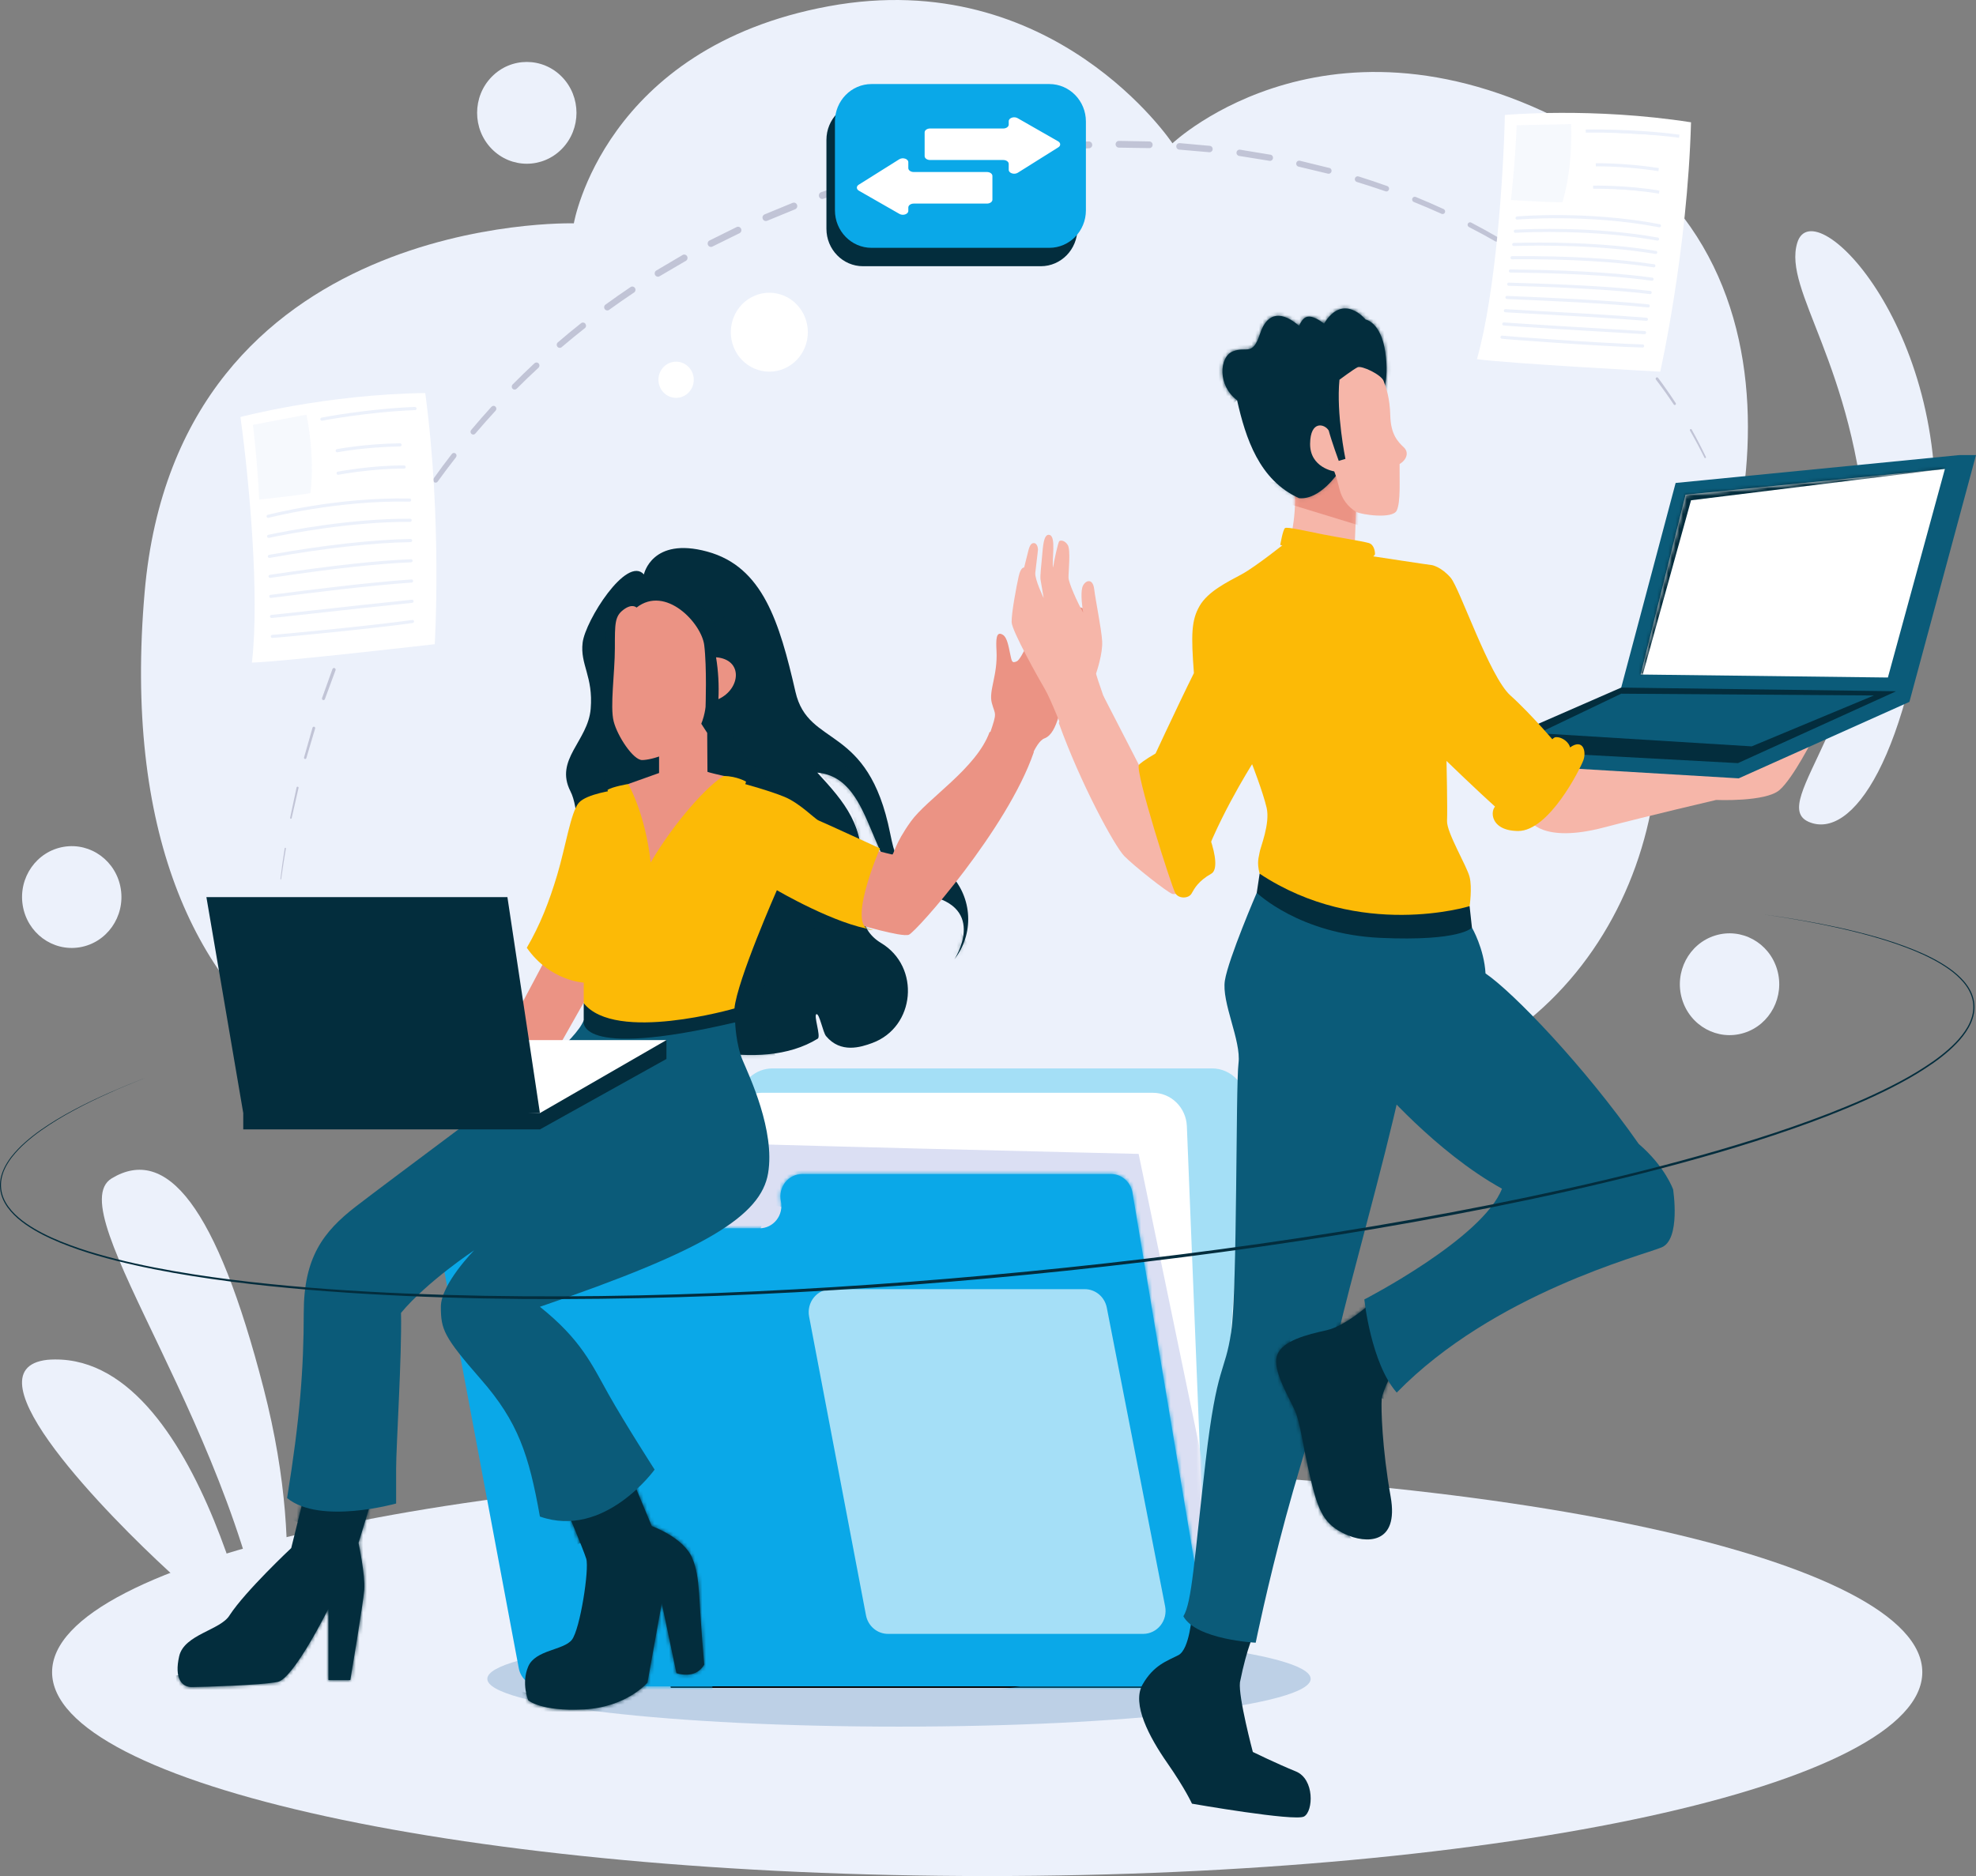
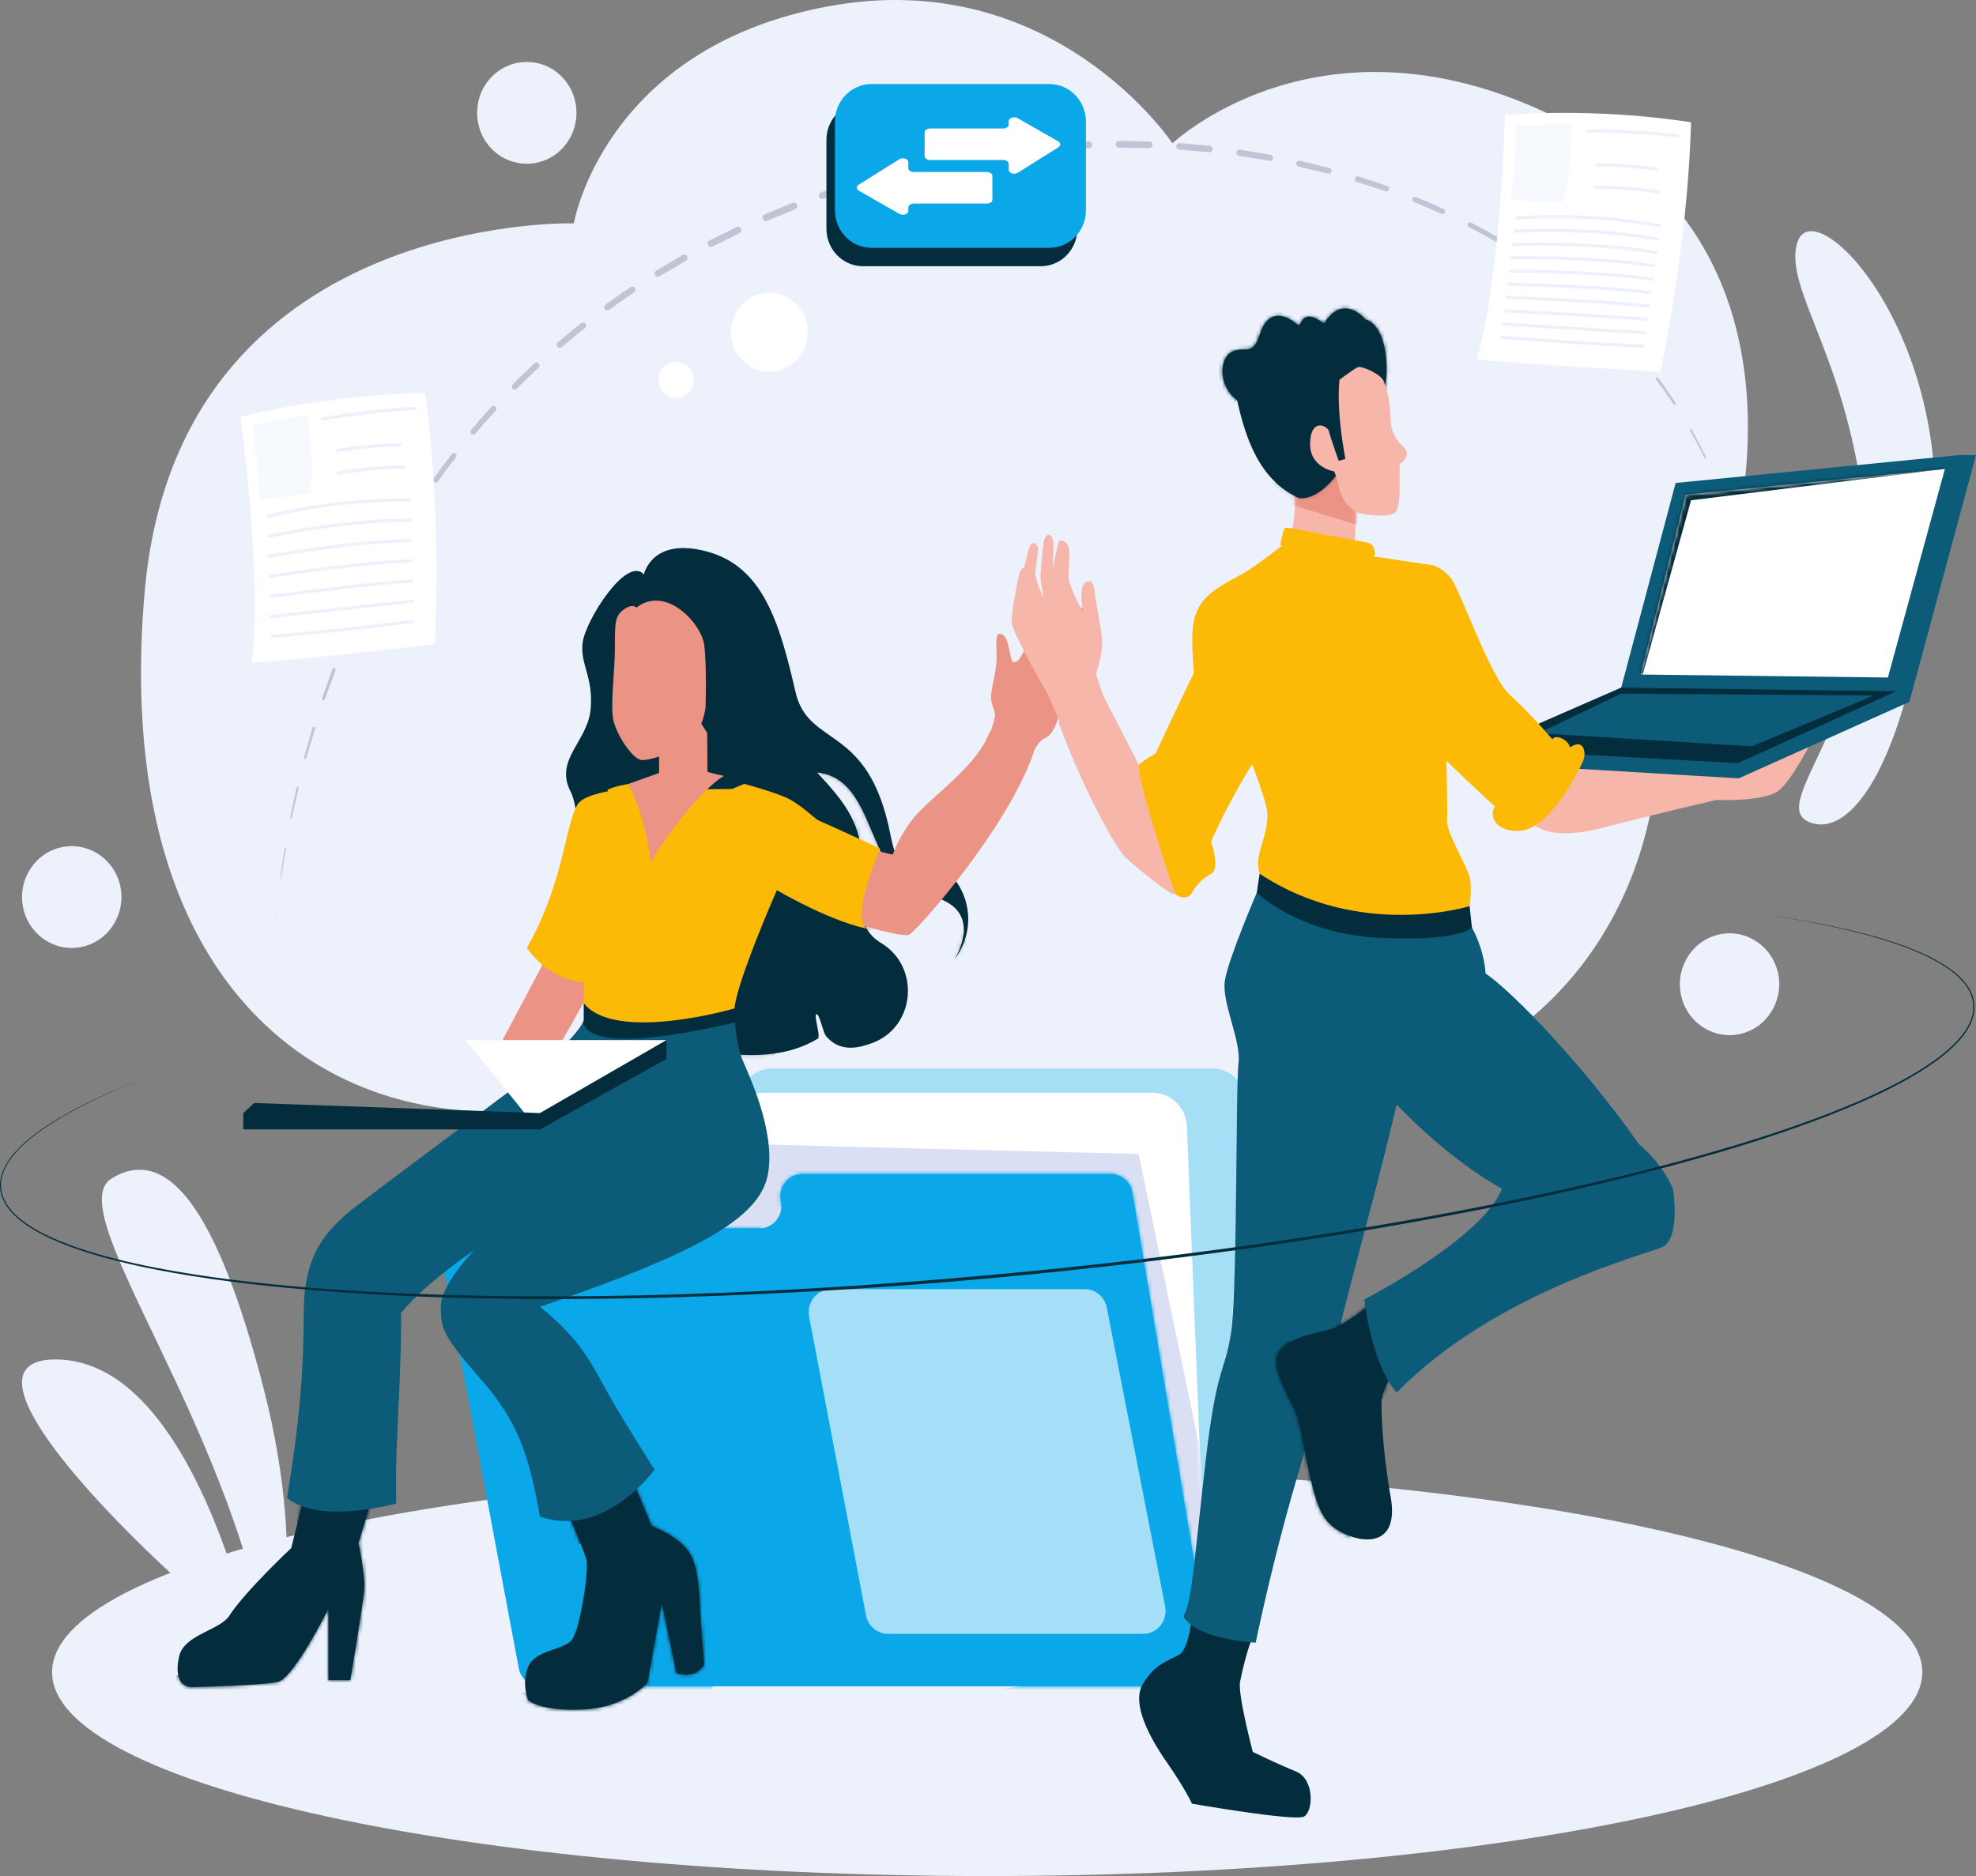
<svg xmlns="http://www.w3.org/2000/svg" width="536" height="509" viewBox="0 0 536 509" fill="none">
  <rect x="0" y="0" width="536" height="509" fill="#808080" stroke="none" />
  <path d="M267.781 509C407.869 509 521.433 484.233 521.433 453.681C521.433 423.13 407.869 398.363 267.781 398.363C127.693 398.363 14.129 423.13 14.129 453.681C14.129 484.233 127.693 509 267.781 509Z" fill="#ECF1FB" />
  <g opacity="0.6">
-     <path d="M243.857 468.46C305.529 468.46 355.524 462.655 355.524 455.495C355.524 448.334 305.529 442.53 243.857 442.53C182.185 442.53 132.19 448.334 132.19 455.495C132.19 462.655 182.185 468.46 243.857 468.46Z" fill="#9EBAD8" />
-   </g>
+     </g>
  <path d="M39.238 160.624C48.22 57.526 155.656 60.597 155.656 60.597C155.656 60.597 163.794 12.909 224.817 1.688C285.84 -9.534 318.035 38.883 318.035 38.883C318.035 38.883 362.389 -3.227 431.232 36.777C500.076 76.781 470.278 170.592 449.726 194.22C452.295 249.948 411.366 305.744 337.821 296.277C266.323 346.809 200.783 324.001 185.684 288.909C115.961 323.18 27.934 290.266 39.238 160.624Z" fill="#ECF1FB" />
  <g opacity="0.44">
    <path d="M75.299 246.807C75.29 246.807 75.282 246.81 75.275 246.815C75.269 246.821 75.265 246.829 75.263 246.837C75.166 248.248 75.079 249.66 75.042 251.079C75.102 249.666 75.21 248.258 75.33 246.85C75.332 246.845 75.332 246.84 75.331 246.834C75.33 246.829 75.329 246.824 75.325 246.82C75.322 246.816 75.318 246.813 75.314 246.81C75.309 246.808 75.304 246.807 75.299 246.807ZM77.408 230.014C77.366 230.008 77.323 230.018 77.289 230.044C77.254 230.069 77.231 230.107 77.224 230.15C76.781 232.916 76.394 235.691 76.065 238.475C76.061 238.503 76.069 238.531 76.086 238.553C76.103 238.576 76.128 238.59 76.156 238.593C76.183 238.597 76.211 238.589 76.233 238.571C76.254 238.554 76.268 238.528 76.272 238.5C76.646 235.726 77.079 232.962 77.553 230.205C77.556 230.183 77.555 230.16 77.55 230.138C77.544 230.116 77.535 230.095 77.521 230.078C77.507 230.06 77.49 230.045 77.471 230.034C77.452 230.023 77.43 230.016 77.408 230.014ZM80.77 213.446C80.7 213.431 80.626 213.445 80.566 213.484C80.506 213.524 80.463 213.586 80.447 213.658L78.698 221.877C78.685 221.933 78.695 221.992 78.725 222.041C78.755 222.09 78.802 222.125 78.857 222.137C78.912 222.15 78.97 222.14 79.017 222.11C79.065 222.079 79.099 222.03 79.112 221.974L80.975 213.798C80.986 213.761 80.989 213.722 80.984 213.684C80.98 213.646 80.967 213.609 80.948 213.576C80.929 213.543 80.903 213.514 80.872 213.492C80.842 213.469 80.807 213.454 80.77 213.446ZM85.229 197.175C85.136 197.147 85.036 197.158 84.951 197.206C84.866 197.254 84.803 197.334 84.775 197.429L82.476 205.503C82.451 205.588 82.461 205.679 82.502 205.756C82.543 205.833 82.613 205.89 82.695 205.915C82.777 205.94 82.866 205.93 82.941 205.888C83.017 205.846 83.073 205.774 83.097 205.69V205.679L85.481 197.656V197.641C85.495 197.594 85.499 197.544 85.494 197.495C85.488 197.445 85.474 197.398 85.45 197.354C85.427 197.311 85.395 197.273 85.357 197.242C85.319 197.211 85.275 197.188 85.229 197.175ZM90.762 181.258C90.706 181.236 90.647 181.227 90.587 181.229C90.527 181.231 90.469 181.246 90.414 181.271C90.36 181.297 90.311 181.333 90.271 181.378C90.23 181.423 90.199 181.476 90.178 181.533L87.344 189.434C87.323 189.534 87.337 189.638 87.384 189.728C87.432 189.818 87.51 189.888 87.603 189.924C87.697 189.959 87.8 189.959 87.893 189.924C87.987 189.888 88.065 189.818 88.112 189.728V189.716L91.01 181.868V181.852C91.052 181.739 91.05 181.614 91.004 181.503C90.957 181.392 90.871 181.304 90.762 181.258ZM97.364 165.79C97.3 165.76 97.232 165.743 97.162 165.74C97.093 165.737 97.023 165.749 96.958 165.773C96.892 165.798 96.833 165.835 96.781 165.884C96.73 165.932 96.689 165.99 96.66 166.055L93.281 173.733C93.226 173.855 93.221 173.994 93.266 174.12C93.311 174.245 93.404 174.348 93.522 174.404C93.641 174.46 93.777 174.466 93.9 174.42C94.023 174.373 94.123 174.279 94.178 174.157V174.14L97.606 166.526V166.509C97.666 166.381 97.674 166.233 97.629 166.099C97.583 165.964 97.488 165.853 97.364 165.79ZM105.039 150.857C104.899 150.779 104.735 150.762 104.582 150.809C104.43 150.855 104.301 150.962 104.226 151.105L100.311 158.513C100.276 158.58 100.253 158.653 100.245 158.728C100.238 158.804 100.244 158.88 100.265 158.953C100.286 159.026 100.321 159.094 100.367 159.153C100.413 159.212 100.471 159.261 100.536 159.297C100.601 159.333 100.672 159.356 100.746 159.364C100.819 159.373 100.894 159.366 100.965 159.344C101.036 159.323 101.102 159.287 101.16 159.24C101.217 159.192 101.265 159.134 101.301 159.067V159.048L105.257 151.714L105.267 151.695C105.345 151.553 105.365 151.385 105.322 151.228C105.28 151.071 105.178 150.937 105.039 150.857ZM113.781 136.575C113.634 136.478 113.455 136.445 113.284 136.483C113.113 136.521 112.964 136.626 112.868 136.777L108.409 143.86C108.318 144.005 108.286 144.181 108.321 144.349C108.356 144.518 108.454 144.666 108.596 144.76C108.737 144.854 108.908 144.886 109.073 144.85C109.238 144.815 109.382 144.713 109.473 144.569L109.488 144.547L113.961 137.536L113.976 137.515C114.023 137.44 114.056 137.356 114.072 137.269C114.088 137.181 114.087 137.091 114.069 137.003C114.051 136.916 114.016 136.833 113.967 136.76C113.917 136.686 113.854 136.623 113.781 136.575ZM123.57 123.04C123.422 122.92 123.234 122.865 123.046 122.887C122.859 122.909 122.688 123.007 122.571 123.158C120.866 125.36 119.205 127.595 117.588 129.865C117.491 130.015 117.455 130.198 117.486 130.375C117.517 130.553 117.614 130.711 117.755 130.818C117.897 130.925 118.073 130.972 118.248 130.949C118.422 130.927 118.582 130.837 118.693 130.698C120.313 128.454 121.977 126.244 123.684 124.066C123.743 123.991 123.786 123.905 123.812 123.813C123.838 123.721 123.846 123.624 123.835 123.529C123.825 123.433 123.796 123.341 123.75 123.257C123.705 123.173 123.644 123.099 123.57 123.04ZM133.3 110.376C131.428 112.43 129.598 114.524 127.808 116.658C127.744 116.733 127.696 116.82 127.666 116.914C127.635 117.009 127.623 117.108 127.63 117.207C127.637 117.306 127.663 117.402 127.707 117.491C127.75 117.58 127.81 117.659 127.883 117.724C127.957 117.789 128.042 117.838 128.134 117.869C128.225 117.901 128.322 117.913 128.419 117.906C128.516 117.899 128.61 117.872 128.696 117.827C128.783 117.783 128.86 117.721 128.924 117.646C130.718 115.541 132.547 113.474 134.411 111.445C134.485 111.371 134.543 111.282 134.582 111.185C134.621 111.087 134.641 110.982 134.639 110.877C134.638 110.771 134.615 110.667 134.574 110.571C134.532 110.474 134.471 110.388 134.396 110.316C134.32 110.244 134.231 110.189 134.134 110.153C134.037 110.118 133.934 110.103 133.831 110.109C133.728 110.115 133.628 110.143 133.536 110.19C133.444 110.238 133.362 110.304 133.295 110.384L133.3 110.376ZM145.018 98.522C142.988 100.414 140.996 102.348 139.042 104.325C138.893 104.475 138.809 104.679 138.807 104.893C138.805 105.107 138.886 105.313 139.033 105.465C139.179 105.618 139.378 105.704 139.587 105.706C139.796 105.708 139.996 105.625 140.145 105.475C142.091 103.521 144.075 101.612 146.097 99.748C146.242 99.599 146.326 99.397 146.331 99.186C146.336 98.974 146.261 98.769 146.122 98.613C145.983 98.457 145.79 98.361 145.585 98.346C145.379 98.331 145.175 98.398 145.016 98.533L145.018 98.522ZM157.629 87.676C155.458 89.396 153.319 91.163 151.212 92.978C151.082 93.131 151.01 93.325 151.008 93.527C151.006 93.729 151.075 93.925 151.201 94.08C151.327 94.235 151.504 94.339 151.698 94.372C151.892 94.406 152.092 94.367 152.261 94.264C154.355 92.478 156.481 90.736 158.641 89.038C158.816 88.9 158.93 88.696 158.958 88.471C158.986 88.247 158.926 88.02 158.791 87.841C158.656 87.662 158.457 87.545 158.238 87.516C158.019 87.487 157.798 87.549 157.623 87.687L157.629 87.676ZM171.039 77.888C168.744 79.43 166.477 81.016 164.239 82.648C164.055 82.781 163.931 82.984 163.893 83.212C163.855 83.439 163.907 83.673 164.038 83.861C164.168 84.049 164.366 84.176 164.588 84.215C164.81 84.254 165.038 84.2 165.222 84.067C167.445 82.457 169.699 80.892 171.983 79.371C172.078 79.307 172.16 79.225 172.224 79.129C172.288 79.032 172.333 78.924 172.356 78.81C172.379 78.696 172.381 78.579 172.359 78.464C172.338 78.35 172.295 78.24 172.233 78.143C172.171 78.046 172.091 77.962 171.997 77.896C171.903 77.83 171.797 77.784 171.686 77.76C171.575 77.737 171.46 77.735 171.348 77.757C171.236 77.779 171.13 77.823 171.035 77.886L171.039 77.888ZM185.148 69.191L178.013 73.401C177.816 73.523 177.674 73.719 177.617 73.946C177.559 74.174 177.591 74.416 177.706 74.62C177.82 74.825 178.008 74.975 178.229 75.039C178.45 75.103 178.687 75.076 178.888 74.964L178.917 74.947L186.007 70.794L186.036 70.777C186.14 70.718 186.23 70.639 186.303 70.544C186.376 70.448 186.43 70.339 186.462 70.223C186.493 70.106 186.502 69.984 186.487 69.864C186.472 69.744 186.434 69.628 186.375 69.523C186.316 69.418 186.237 69.326 186.143 69.252C186.049 69.179 185.942 69.125 185.828 69.095C185.714 69.064 185.594 69.057 185.477 69.074C185.36 69.091 185.248 69.131 185.146 69.193L185.148 69.191ZM199.846 61.592L192.433 65.261C192.229 65.373 192.074 65.562 192.003 65.787C191.931 66.013 191.947 66.258 192.048 66.472C192.149 66.686 192.326 66.852 192.543 66.935C192.76 67.018 193 67.011 193.213 66.917L193.24 66.904L200.603 63.271L200.63 63.259C200.835 63.145 200.988 62.955 201.06 62.728C201.131 62.502 201.114 62.255 201.013 62.041C200.912 61.826 200.734 61.66 200.516 61.576C200.298 61.493 200.058 61.498 199.844 61.592H199.846ZM215.011 55.032L207.374 58.181C207.158 58.279 206.987 58.458 206.898 58.682C206.809 58.907 206.808 59.157 206.897 59.382C206.985 59.606 207.155 59.787 207.371 59.885C207.587 59.983 207.832 59.991 208.053 59.908H208.08L215.665 56.79L215.692 56.777C215.917 56.684 216.096 56.504 216.191 56.276C216.285 56.047 216.288 55.79 216.197 55.56C216.106 55.33 215.93 55.146 215.708 55.049C215.485 54.952 215.233 54.95 215.009 55.042L215.011 55.032ZM230.571 49.522L222.747 52.145C222.515 52.223 222.323 52.391 222.213 52.613C222.103 52.836 222.083 53.094 222.159 53.331C222.234 53.568 222.399 53.765 222.616 53.878C222.833 53.991 223.085 54.011 223.316 53.933L223.345 53.923L231.114 51.329H231.143C231.376 51.251 231.569 51.081 231.68 50.858C231.79 50.634 231.81 50.374 231.734 50.136C231.658 49.897 231.492 49.7 231.274 49.586C231.056 49.472 230.802 49.452 230.569 49.53L230.571 49.522ZM246.453 45.083L238.475 47.166C238.357 47.196 238.246 47.251 238.148 47.326C238.051 47.401 237.968 47.495 237.906 47.602C237.844 47.709 237.803 47.828 237.786 47.952C237.769 48.075 237.775 48.201 237.805 48.322C237.835 48.444 237.889 48.557 237.962 48.657C238.035 48.757 238.126 48.841 238.231 48.905C238.336 48.969 238.452 49.011 238.573 49.029C238.694 49.046 238.816 49.039 238.935 49.009H238.964L246.881 46.943H246.91C247.146 46.877 247.346 46.719 247.469 46.503C247.592 46.287 247.627 46.031 247.566 45.789C247.506 45.547 247.355 45.339 247.147 45.209C246.938 45.08 246.688 45.04 246.451 45.098L246.453 45.083ZM262.589 41.742L254.493 43.276C254.262 43.332 254.06 43.477 253.93 43.681C253.8 43.885 253.752 44.132 253.795 44.372C253.838 44.611 253.97 44.825 254.163 44.967C254.356 45.11 254.595 45.171 254.831 45.138H254.862L262.893 43.605H262.922C263.157 43.554 263.363 43.411 263.497 43.207C263.63 43.003 263.68 42.754 263.637 42.512C263.593 42.271 263.46 42.056 263.264 41.914C263.068 41.772 262.826 41.715 262.589 41.753V41.742ZM278.903 39.499L270.729 40.483C270.498 40.523 270.291 40.652 270.15 40.844C270.01 41.035 269.946 41.275 269.973 41.513C269.999 41.751 270.114 41.97 270.293 42.124C270.472 42.279 270.702 42.357 270.936 42.343H270.967L279.081 41.356H279.11C279.345 41.323 279.557 41.196 279.702 41.004C279.847 40.812 279.914 40.57 279.887 40.328C279.86 40.087 279.742 39.866 279.558 39.713C279.374 39.559 279.139 39.486 278.903 39.507V39.499ZM295.329 38.379L287.105 38.803C286.873 38.826 286.658 38.939 286.506 39.12C286.354 39.301 286.275 39.535 286.287 39.773C286.299 40.012 286.401 40.236 286.57 40.4C286.74 40.564 286.965 40.654 287.198 40.652H287.229L295.389 40.228H295.418C295.536 40.222 295.651 40.193 295.758 40.141C295.865 40.089 295.96 40.016 296.04 39.927C296.119 39.837 296.18 39.732 296.22 39.618C296.259 39.505 296.277 39.384 296.271 39.263C296.265 39.142 296.236 39.024 296.186 38.915C296.135 38.806 296.064 38.708 295.977 38.626C295.889 38.545 295.787 38.483 295.676 38.442C295.565 38.401 295.447 38.383 295.329 38.389V38.379ZM311.79 38.379L303.56 38.226C303.439 38.218 303.318 38.236 303.204 38.278C303.09 38.319 302.986 38.384 302.897 38.469C302.809 38.553 302.738 38.654 302.688 38.768C302.639 38.881 302.613 39.003 302.611 39.127C302.609 39.251 302.632 39.373 302.678 39.488C302.724 39.603 302.792 39.707 302.878 39.794C302.964 39.88 303.066 39.948 303.179 39.994C303.292 40.039 303.412 40.06 303.533 40.056H303.564L311.734 40.186H311.761C311.877 40.188 311.992 40.167 312.1 40.123C312.208 40.08 312.306 40.015 312.39 39.933C312.473 39.851 312.54 39.752 312.586 39.644C312.632 39.535 312.657 39.418 312.66 39.299C312.662 39.181 312.641 39.063 312.599 38.952C312.556 38.842 312.493 38.741 312.413 38.655C312.333 38.57 312.237 38.502 312.13 38.454C312.024 38.407 311.91 38.381 311.794 38.379H311.79ZM328.21 39.573L320.01 38.831C319.897 38.821 319.783 38.834 319.674 38.869C319.566 38.905 319.466 38.962 319.379 39.037C319.292 39.112 319.22 39.204 319.168 39.308C319.116 39.411 319.084 39.525 319.075 39.641C319.065 39.757 319.078 39.874 319.113 39.985C319.147 40.096 319.203 40.199 319.276 40.288C319.35 40.377 319.44 40.45 319.541 40.504C319.642 40.557 319.752 40.59 319.865 40.599H319.894L328.038 41.303H328.065C328.284 41.313 328.498 41.236 328.662 41.088C328.827 40.94 328.93 40.733 328.949 40.509C328.968 40.285 328.902 40.063 328.765 39.888C328.629 39.713 328.431 39.598 328.214 39.569L328.21 39.573ZM344.505 41.955L336.372 40.612C336.263 40.594 336.152 40.599 336.045 40.626C335.938 40.652 335.837 40.7 335.748 40.766C335.659 40.832 335.584 40.916 335.527 41.012C335.469 41.108 335.431 41.215 335.414 41.327C335.396 41.438 335.401 41.552 335.427 41.662C335.452 41.771 335.499 41.875 335.564 41.966C335.629 42.057 335.71 42.134 335.804 42.193C335.898 42.252 336.002 42.291 336.111 42.309H336.142L344.215 43.611H344.242C344.356 43.647 344.475 43.657 344.593 43.642C344.71 43.627 344.823 43.586 344.924 43.522C345.025 43.458 345.111 43.372 345.177 43.271C345.242 43.17 345.286 43.056 345.305 42.936C345.324 42.816 345.317 42.693 345.286 42.576C345.255 42.459 345.199 42.35 345.123 42.257C345.047 42.163 344.952 42.088 344.845 42.036C344.738 41.983 344.622 41.955 344.503 41.952L344.505 41.955ZM360.592 45.573L352.585 43.607C352.377 43.557 352.159 43.593 351.977 43.708C351.796 43.823 351.667 44.007 351.618 44.22C351.569 44.432 351.605 44.656 351.717 44.842C351.829 45.028 352.009 45.16 352.216 45.21H352.245L360.198 47.119H360.225C360.326 47.144 360.43 47.148 360.533 47.131C360.635 47.115 360.733 47.078 360.822 47.022C360.91 46.967 360.987 46.894 361.048 46.808C361.109 46.722 361.152 46.625 361.176 46.522C361.201 46.419 361.205 46.312 361.189 46.207C361.172 46.102 361.136 46.001 361.082 45.911C361.028 45.82 360.957 45.742 360.873 45.679C360.789 45.617 360.694 45.572 360.594 45.547L360.592 45.573ZM376.324 50.489C373.734 49.56 371.126 48.686 368.501 47.867C368.404 47.835 368.301 47.823 368.2 47.831C368.098 47.84 367.998 47.87 367.908 47.918C367.817 47.967 367.737 48.034 367.672 48.115C367.607 48.196 367.558 48.289 367.529 48.389C367.5 48.49 367.491 48.595 367.502 48.7C367.513 48.804 367.545 48.905 367.595 48.996C367.645 49.088 367.712 49.168 367.793 49.232C367.873 49.297 367.966 49.344 368.065 49.371C370.676 50.167 373.269 51.016 375.846 51.916C376.029 51.972 376.226 51.954 376.396 51.865C376.566 51.775 376.696 51.622 376.759 51.437C376.821 51.252 376.812 51.05 376.732 50.872C376.652 50.694 376.508 50.554 376.33 50.483L376.324 50.489ZM391.62 56.739C389.118 55.583 386.592 54.485 384.041 53.445C383.953 53.407 383.859 53.387 383.763 53.386C383.668 53.386 383.573 53.405 383.485 53.443C383.397 53.481 383.317 53.536 383.25 53.607C383.183 53.677 383.131 53.76 383.096 53.851C383.061 53.942 383.044 54.039 383.046 54.137C383.049 54.235 383.071 54.332 383.11 54.421C383.15 54.51 383.206 54.59 383.277 54.657C383.347 54.723 383.43 54.774 383.52 54.807C386.058 55.825 388.571 56.899 391.061 58.029C391.226 58.094 391.409 58.093 391.572 58.024C391.736 57.955 391.867 57.825 391.94 57.659C392.012 57.494 392.02 57.306 391.961 57.136C391.902 56.965 391.781 56.824 391.624 56.741L391.62 56.739ZM406.294 64.374C403.91 62.984 401.495 61.653 399.049 60.381C398.971 60.341 398.886 60.317 398.8 60.311C398.713 60.305 398.626 60.316 398.543 60.344C398.461 60.373 398.384 60.417 398.318 60.476C398.253 60.534 398.199 60.605 398.16 60.685C398.121 60.765 398.098 60.852 398.092 60.941C398.086 61.03 398.097 61.119 398.124 61.203C398.152 61.288 398.196 61.366 398.253 61.434C398.31 61.501 398.379 61.556 398.457 61.596C400.893 62.843 403.3 64.149 405.678 65.513C405.823 65.583 405.989 65.593 406.142 65.542C406.295 65.492 406.424 65.383 406.502 65.24C406.581 65.096 406.604 64.927 406.566 64.767C406.528 64.607 406.432 64.468 406.299 64.376L406.294 64.374ZM420.162 73.46C417.929 71.826 415.655 70.251 413.341 68.737C413.206 68.655 413.044 68.63 412.892 68.668C412.739 68.706 412.606 68.803 412.523 68.94C412.439 69.076 412.411 69.241 412.445 69.398C412.478 69.556 412.57 69.694 412.701 69.782C415.01 71.266 417.28 72.808 419.512 74.41C419.634 74.499 419.786 74.534 419.934 74.509C420.082 74.483 420.214 74.398 420.3 74.272C420.387 74.147 420.422 73.991 420.396 73.84C420.371 73.688 420.288 73.553 420.166 73.464L420.162 73.46ZM426.726 78.548C426.672 78.497 426.609 78.458 426.54 78.433C426.471 78.408 426.398 78.398 426.325 78.404C426.252 78.41 426.181 78.431 426.116 78.466C426.052 78.501 425.995 78.549 425.949 78.608C425.904 78.667 425.871 78.735 425.852 78.807C425.834 78.88 425.83 78.955 425.841 79.029C425.852 79.103 425.879 79.174 425.918 79.237C425.957 79.3 426.009 79.355 426.07 79.396C428.211 81.121 430.304 82.908 432.348 84.756C432.446 84.845 432.575 84.891 432.706 84.883C432.837 84.876 432.959 84.815 433.047 84.715C433.134 84.614 433.179 84.482 433.171 84.348C433.164 84.214 433.104 84.088 433.006 83.999C430.961 82.122 428.868 80.306 426.726 78.548ZM438.958 89.82C438.915 89.777 438.864 89.743 438.809 89.719C438.753 89.696 438.694 89.684 438.633 89.684C438.573 89.684 438.514 89.697 438.458 89.72C438.403 89.744 438.352 89.779 438.31 89.823C438.267 89.866 438.234 89.918 438.211 89.975C438.188 90.032 438.177 90.093 438.177 90.155C438.177 90.217 438.189 90.278 438.212 90.335C438.235 90.391 438.269 90.443 438.312 90.487C440.244 92.453 442.119 94.478 443.938 96.561C444.013 96.636 444.112 96.68 444.217 96.683C444.322 96.686 444.423 96.648 444.502 96.578C444.581 96.507 444.63 96.409 444.641 96.302C444.652 96.195 444.622 96.088 444.559 96.003C442.754 93.883 440.887 91.823 438.958 89.82ZM449.761 102.52C449.701 102.442 449.613 102.391 449.517 102.379C449.42 102.367 449.323 102.395 449.246 102.457C449.169 102.518 449.12 102.608 449.108 102.708C449.096 102.807 449.124 102.906 449.184 102.985C450.865 105.182 452.476 107.435 454.017 109.744C454.065 109.816 454.139 109.866 454.223 109.883C454.264 109.891 454.307 109.891 454.348 109.882C454.389 109.873 454.429 109.856 454.464 109.832C454.498 109.808 454.528 109.777 454.552 109.741C454.575 109.705 454.591 109.664 454.599 109.622C454.607 109.579 454.607 109.536 454.598 109.493C454.59 109.451 454.573 109.411 454.549 109.375C453.027 107.036 451.431 104.751 449.761 102.52ZM458.878 116.533C458.839 116.473 458.78 116.431 458.711 116.415C458.643 116.399 458.572 116.411 458.512 116.447C458.452 116.484 458.407 116.542 458.388 116.611C458.369 116.68 458.376 116.754 458.408 116.817C459.798 119.221 461.109 121.673 462.341 124.174C462.354 124.201 462.371 124.224 462.393 124.243C462.414 124.262 462.439 124.277 462.466 124.286C462.493 124.296 462.522 124.3 462.55 124.298C462.579 124.296 462.606 124.288 462.632 124.275C462.658 124.262 462.68 124.244 462.699 124.222C462.718 124.2 462.732 124.175 462.741 124.147C462.75 124.119 462.754 124.09 462.752 124.061C462.75 124.032 462.743 124.003 462.73 123.977C461.525 121.45 460.241 118.969 458.878 116.533ZM466.059 131.661C466.042 131.622 466.011 131.591 465.973 131.574C465.934 131.558 465.891 131.557 465.852 131.572C465.814 131.589 465.783 131.621 465.767 131.66C465.751 131.7 465.75 131.744 465.765 131.784C466.822 134.363 467.796 136.979 468.688 139.631C468.697 139.657 468.715 139.677 468.739 139.689C468.762 139.701 468.789 139.703 468.814 139.695C468.827 139.691 468.838 139.684 468.848 139.675C468.858 139.666 468.866 139.655 468.871 139.643C468.877 139.631 468.881 139.618 468.881 139.605C468.882 139.592 468.881 139.578 468.876 139.566C468.023 136.9 467.084 134.265 466.059 131.661ZM471.151 147.646C471.15 147.642 471.149 147.638 471.146 147.634C471.143 147.631 471.14 147.628 471.137 147.626C471.133 147.623 471.129 147.622 471.125 147.622C471.12 147.621 471.116 147.621 471.112 147.623C471.103 147.625 471.096 147.63 471.091 147.638C471.087 147.645 471.085 147.654 471.087 147.663L472.101 151.775L471.151 147.646Z" fill="#8B8BA7" />
  </g>
  <path d="M30.333 319.685C15.573 328.539 65.681 389.037 73.839 455.495C73.839 455.495 84.328 426.439 71.508 376.694C58.689 326.949 45.094 310.828 30.333 319.685Z" fill="#ECF1FB" />
  <path d="M71.508 458.678C71.508 458.678 55.194 365.551 12.853 368.934C-10.064 371.521 30.333 412.115 45.484 426.045C60.634 439.974 71.508 458.678 71.508 458.678Z" fill="#ECF1FB" />
  <path d="M182.29 457.522H329.638L349.902 304.177H155.938L182.29 457.522Z" fill="white" />
-   <path d="M181.946 457.947H330.005L350.316 304.234L350.38 303.753H155.449L181.946 457.947ZM329.28 457.098H182.637L156.433 304.608H349.428L329.28 457.098Z" fill="black" />
  <path d="M209.538 289.876H328.791C330.056 289.876 331.308 290.142 332.468 290.658C333.629 291.174 334.673 291.929 335.537 292.876C336.401 293.823 337.066 294.941 337.491 296.162C337.915 297.383 338.09 298.68 338.005 299.973L328.464 444.857C328.307 447.25 327.268 449.493 325.557 451.132C323.847 452.77 321.592 453.682 319.251 453.682H188.97C187.645 453.681 186.336 453.389 185.132 452.825C183.927 452.261 182.855 451.438 181.989 450.412C181.122 449.386 180.48 448.181 180.108 446.879C179.736 445.577 179.641 444.208 179.83 442.865L200.398 297.973C200.718 295.724 201.818 293.668 203.496 292.181C205.174 290.694 207.319 289.876 209.538 289.876Z" fill="#A4DFF6" />
  <path d="M206.642 296.489H312.715C315.099 296.489 317.39 297.433 319.11 299.124C320.829 300.815 321.844 303.122 321.942 305.562L327.489 443.826C327.54 445.1 327.339 446.371 326.898 447.564C326.457 448.756 325.786 449.845 324.924 450.765C324.062 451.685 323.027 452.417 321.882 452.917C320.738 453.417 319.506 453.675 318.261 453.675H189.504C188.193 453.675 186.897 453.389 185.702 452.836C184.508 452.283 183.441 451.476 182.575 450.468C181.708 449.46 181.061 448.275 180.676 446.991C180.291 445.708 180.177 444.354 180.342 443.022L197.482 304.76C197.764 302.475 198.851 300.375 200.537 298.852C202.223 297.329 204.394 296.489 206.642 296.489Z" fill="white" />
  <mask id="mask0_422_711" style="mask-type:luminance" maskUnits="userSpaceOnUse" x="180" y="296" width="148" height="158">
    <path d="M206.642 296.489H312.715C315.099 296.489 317.39 297.433 319.11 299.124C320.829 300.815 321.844 303.122 321.942 305.562L327.489 443.826C327.54 445.1 327.339 446.371 326.898 447.564C326.457 448.756 325.786 449.845 324.924 450.765C324.062 451.685 323.027 452.417 321.882 452.917C320.738 453.417 319.506 453.675 318.261 453.675H189.504C188.193 453.675 186.897 453.389 185.702 452.836C184.508 452.283 183.441 451.476 182.575 450.468C181.708 449.46 181.061 448.275 180.676 446.991C180.291 445.708 180.177 444.354 180.342 443.022L197.482 304.76C197.764 302.475 198.851 300.375 200.537 298.852C202.223 297.329 204.394 296.489 206.642 296.489Z" fill="white" />
  </mask>
  <g mask="url(#mask0_422_711)">
    <path d="M308.861 313.069C308.861 313.069 191.129 310.312 190.795 309.873C190.795 309.873 201.276 423.378 243.857 450.911C286.438 478.444 310.809 468.237 322.621 457.528C334.432 446.82 333.207 430.517 333.207 430.517L308.861 313.069Z" fill="#DBDFF3" />
  </g>
  <path d="M211.815 325.892C212.005 326.778 211.999 327.695 211.798 328.578C211.596 329.46 211.204 330.285 210.649 330.992C210.095 331.698 209.393 332.268 208.595 332.66C207.797 333.051 206.924 333.254 206.039 333.254H125.483C124.612 333.255 123.752 333.454 122.964 333.835C122.176 334.217 121.481 334.772 120.927 335.461C120.373 336.15 119.975 336.956 119.76 337.821C119.546 338.686 119.521 339.589 119.687 340.465L140.721 452.617C140.979 453.998 141.699 455.244 142.757 456.141C143.815 457.037 145.144 457.529 146.517 457.531H322.621C323.482 457.531 324.333 457.339 325.114 456.967C325.896 456.595 326.588 456.053 327.143 455.378C327.699 454.703 328.103 453.912 328.329 453.061C328.555 452.209 328.596 451.317 328.45 450.447L307.184 323.562C306.948 322.153 306.233 320.876 305.166 319.955C304.1 319.034 302.75 318.529 301.355 318.529H217.59C216.706 318.529 215.832 318.733 215.035 319.125C214.237 319.517 213.535 320.087 212.981 320.793C212.427 321.5 212.034 322.325 211.833 323.207C211.631 324.09 211.625 325.007 211.815 325.892Z" fill="#0AA8E8" />
  <mask id="mask1_422_711" style="mask-type:luminance" maskUnits="userSpaceOnUse" x="119" y="318" width="210" height="140">
    <path d="M211.815 325.892C212.005 326.778 211.999 327.695 211.798 328.578C211.596 329.46 211.204 330.285 210.649 330.992C210.095 331.698 209.393 332.268 208.595 332.66C207.797 333.051 206.924 333.254 206.039 333.254H125.483C124.612 333.255 123.752 333.454 122.964 333.835C122.176 334.217 121.481 334.772 120.927 335.461C120.373 336.15 119.975 336.956 119.76 337.821C119.546 338.686 119.521 339.589 119.687 340.465L140.721 452.617C140.979 453.998 141.699 455.244 142.757 456.141C143.815 457.037 145.144 457.529 146.517 457.531H322.621C323.482 457.531 324.333 457.339 325.114 456.967C325.896 456.595 326.588 456.053 327.143 455.378C327.699 454.703 328.103 453.912 328.329 453.061C328.555 452.209 328.596 451.317 328.45 450.447L307.184 323.562C306.948 322.153 306.233 320.876 305.166 319.955C304.1 319.034 302.75 318.529 301.355 318.529H217.59C216.706 318.529 215.832 318.733 215.035 319.125C214.237 319.517 213.535 320.087 212.981 320.793C212.427 321.5 212.034 322.325 211.833 323.207C211.631 324.09 211.625 325.007 211.815 325.892Z" fill="white" />
  </mask>
  <g mask="url(#mask1_422_711)">
    <path d="M328.537 349.771C322.884 329.038 316.299 300.007 308.998 299.259C301.697 298.51 214.173 308.255 214.173 308.255L202.756 325.646L211.949 327.432C211.949 327.432 215.123 323.844 217.661 322.87C220.199 321.897 290.508 322.87 298.842 322.87C307.176 322.87 303.531 323.769 313.43 380.844C323.329 437.919 324.844 451.647 292.183 455.488C259.521 459.329 252.98 462.551 252.92 463.864C252.86 465.176 328.015 470.101 340.69 468.451C353.365 466.801 368.597 497.704 358.766 450.899C348.935 404.093 334.19 370.507 328.537 349.771Z" fill="#0AA8E8" />
    <path d="M130.664 352.079C131.731 352.276 160.059 397.603 162.616 421.643C165.172 445.683 153.537 466.262 153.537 466.262L172.101 467.346L193.242 462.148V443.295C193.242 424.441 187.746 415.796 183.306 401.283C178.866 386.77 160.262 359.122 160.262 359.122C160.262 359.122 165.011 356.976 185.631 349.769C206.25 342.562 207.408 329.589 207.408 329.589L179.733 318.527C179.733 318.527 129.6 351.879 130.664 352.079Z" fill="#0AA8E8" />
  </g>
  <path d="M367.901 136.753L367.415 149.589L349.935 146.605C349.935 146.605 352.169 138.645 350.906 129.888L362.662 125.313L367.901 136.753Z" fill="#F6B6A9" />
  <mask id="mask2_422_711" style="mask-type:luminance" maskUnits="userSpaceOnUse" x="349" y="125" width="19" height="25">
    <path d="M367.901 136.753L367.415 149.589L349.935 146.605C349.935 146.605 352.169 138.645 350.906 129.888L362.662 125.313L367.901 136.753Z" fill="white" />
  </mask>
  <g mask="url(#mask2_422_711)">
    <g opacity="0.47">
      <path d="M363.744 123.472C363.537 123.388 355.352 120.902 355.373 121.006C355.394 121.11 348.523 136.384 348.523 136.384L373.997 144.183V136.817C373.997 136.492 363.955 123.555 363.744 123.472Z" fill="#DF6C5C" />
    </g>
  </g>
  <path d="M374.796 107.006C374.796 107.006 376.933 103.723 375.767 95.553C374.602 87.383 370.427 86.698 370.427 86.698C370.427 86.698 364.405 79.235 359.161 87.793C354.5 84.31 353.431 86.308 352.363 88.389C347.993 84.607 343.818 84.31 341.779 90.578C339.74 96.845 338.088 93.831 334.397 95.339C330.706 96.847 330.222 104.607 335.563 108.586C337.894 118.934 341.584 130.276 352.363 135.152C358.093 135.748 363.045 128.187 363.045 128.187C363.045 128.187 368.775 125.4 369.843 122.615C370.911 119.831 374.796 107.006 374.796 107.006Z" fill="#032D3D" />
  <mask id="mask3_422_711" style="mask-type:luminance" maskUnits="userSpaceOnUse" x="331" y="83" width="46" height="53">
    <path d="M374.796 107.006C374.796 107.006 376.933 103.723 375.767 95.553C374.602 87.383 370.427 86.698 370.427 86.698C370.427 86.698 364.405 79.235 359.161 87.793C354.5 84.31 353.431 86.308 352.363 88.389C347.993 84.607 343.818 84.31 341.779 90.578C339.74 96.845 338.088 93.831 334.397 95.339C330.706 96.847 330.222 104.607 335.563 108.586C337.894 118.934 341.584 130.276 352.363 135.152C358.093 135.748 363.045 128.187 363.045 128.187C363.045 128.187 368.775 125.4 369.843 122.615C370.911 119.831 374.796 107.006 374.796 107.006Z" fill="white" />
  </mask>
  <g mask="url(#mask3_422_711)">
    <path d="M372.66 77.555C367.125 77.157 351.684 74.569 344.983 77.157C338.283 79.744 315.46 85.812 315.268 89.097C315.075 92.382 327.885 115.154 327.885 115.154C327.885 114.857 335.556 108.58 335.556 108.58C335.556 108.58 359.834 100.52 369.352 118.529C369.352 118.529 386.442 107.984 386.534 104.8C386.625 101.617 384.786 90.97 382.94 87.288C381.093 83.606 378.187 77.952 372.66 77.555Z" fill="#032D3D" />
    <g opacity="0.36">
      <path d="M367.901 97.18L360.679 102.162C360.679 102.162 361.206 107.577 360.132 112.667C353.922 111.182 352.117 117.432 352.539 125.88C352.961 134.327 339.115 129.562 338.693 129.562C338.693 129.562 352.75 140.934 352.856 141.475C352.961 142.015 369.665 135.197 369.665 135.197C369.665 135.197 376.535 104.111 377.063 96.637C375.91 98.805 367.901 97.18 367.901 97.18Z" fill="#032D3D" />
    </g>
  </g>
  <path d="M363.337 103.025C363.337 103.025 367.156 100.172 368.257 99.642C369.358 99.112 374.674 101.632 375.314 103.358C375.954 105.084 376.997 107.812 377.127 112.843C377.258 117.873 379.197 119.873 380.752 121.326C382.307 122.779 381.528 124.775 379.651 125.903C379.587 130.346 379.976 136.117 378.874 138.505C377.773 140.893 369.292 139.633 367.934 138.904C366.791 138.244 365.792 137.35 365.001 136.277C364.21 135.204 363.643 133.976 363.337 132.668C362.496 129.152 361.912 127.892 361.912 127.892C361.912 127.892 355.309 126.898 355.373 120.397C355.437 113.897 359.387 115.025 360.424 116.815C361.2 119.729 363.142 125.04 363.142 125.04L364.955 124.509C364.955 124.509 362.43 112.244 363.337 103.025Z" fill="#F6B6A9" />
  <path d="M323.331 437.923C323.331 437.923 322.749 447.467 319.642 449.068C316.535 450.67 312.941 451.754 309.929 457.026C306.917 462.298 311.776 471.355 316.63 478.32C321.484 485.285 323.331 489.363 323.331 489.363C323.331 489.363 351.202 494.241 353.727 492.845C356.253 491.45 356.64 482.697 351.494 480.608C346.348 478.519 339.839 475.333 339.839 475.333C339.839 475.333 335.859 460.407 336.345 456.428C338.287 446.672 340.326 442.899 340.326 442.899L323.331 437.923Z" fill="#032D3D" />
  <path d="M343.137 241.921L340.903 242.218C340.903 242.218 333.232 260.033 332.261 265.997C331.29 271.961 336.728 282.315 335.952 288.478C335.176 294.641 335.664 349.869 333.963 361.36C332.261 372.851 330.125 369.703 327.017 396.53C323.91 423.357 323.327 434.736 320.996 438.523C324.492 444.886 340.614 445.688 340.614 445.688C340.614 445.688 343.719 430.365 348.77 411.661C353.821 392.957 360.811 372.458 363.142 361.515C365.473 350.571 375.523 315.307 379.82 295.331C370.329 273.562 350.409 239.931 350.409 239.931L343.137 241.921Z" fill="#0B5B79" />
  <path d="M371.977 353.453C371.977 353.453 365.179 359.72 359.838 360.914C354.497 362.108 347.894 363.701 346.437 367.68C344.979 371.659 349.803 379.321 351.293 382.804C352.783 386.286 353.386 392.257 355.524 401.311C357.663 410.365 359.354 413.648 364.889 416.235C370.424 418.823 379.551 419.219 377.223 406.085C374.894 392.95 374.6 382.009 374.794 379.62C374.989 377.232 378.386 370.965 378.386 370.965L371.977 353.453Z" fill="#032D3D" />
  <mask id="mask4_422_711" style="mask-type:luminance" maskUnits="userSpaceOnUse" x="346" y="353" width="33" height="65">
    <path d="M371.977 353.453C371.977 353.453 365.179 359.72 359.838 360.914C354.497 362.108 347.894 363.701 346.437 367.68C344.979 371.659 349.803 379.321 351.293 382.804C352.783 386.286 353.386 392.257 355.524 401.311C357.663 410.365 359.354 413.648 364.889 416.235C370.424 418.823 379.551 419.219 377.223 406.085C374.894 392.95 374.6 382.009 374.794 379.62C374.989 377.232 378.386 370.965 378.386 370.965L371.977 353.453Z" fill="white" />
  </mask>
  <g mask="url(#mask4_422_711)">
    <path d="M349.902 361.513L338.67 365.294L339.365 383.907C339.365 383.907 356.307 421.601 366.833 417.673C356.539 406.378 357.122 386.785 353.431 379.023C349.74 371.26 349.902 361.513 349.902 361.513Z" fill="#032D3D" />
    <path d="M383.731 368.278L373.826 349.771L362.279 356.736C362.279 356.736 362.366 377.233 376.544 379.82C384.896 369.074 383.731 368.278 383.731 368.278Z" fill="#032D3D" />
  </g>
  <path d="M396.646 250.477L399.269 251.671C399.269 251.671 402.57 257.342 402.957 264.107C410.434 269.18 429.76 289.28 444.522 310.372C451.707 316.542 453.837 322.709 453.837 322.709C453.837 322.709 455.974 336.24 450.732 338.429C445.491 340.618 405.09 350.966 378.87 377.829C371.878 369.869 370.081 352.558 370.081 352.558C370.081 352.558 402.167 336.041 407.42 322.51C389.365 312.561 373.633 294.054 373.633 294.054C373.633 294.054 360.037 291.269 350.908 279.329C341.779 267.388 345.859 241.921 345.859 241.921L396.646 250.477Z" fill="#0B5B79" />
  <path d="M393.15 241.921C392.373 241.821 344.013 234.557 344.013 234.557L341.682 237.045L340.903 242.218C340.903 242.218 352.46 253.458 374.407 254.455C396.354 255.452 399.269 251.67 399.269 251.67L398.637 245.851C398.637 245.851 393.92 242.018 393.15 241.921Z" fill="#032D3D" />
  <path d="M427.527 205.605C427.527 205.605 431.557 204.511 437.772 204.46C443.986 204.409 462.633 207.096 462.633 207.096L492.009 199.989C492.009 199.989 486.474 211.068 482.694 214.352C478.914 217.635 465.512 217.037 465.512 217.037C465.512 217.037 447.157 221.323 435.068 224.5C418.025 228.977 414.821 222.411 414.821 222.411L427.527 205.605Z" fill="#F6B6A9" />
  <path d="M487.519 65.865C483.532 78.947 503.022 98.618 506.311 145.95C509.6 193.281 479.102 217.972 490.618 222.98C502.134 227.987 518.081 206.628 524.283 148.669C530.485 90.709 492.04 51.002 487.519 65.865Z" fill="#ECF1FB" />
  <path d="M524.153 130.535L475.598 180.481L403.351 203.365L402.279 207.047L471.634 211.177L517.937 190.43L536 123.472H531.436L524.153 130.535Z" fill="#0B5B79" />
  <path d="M451.223 181.775L439.763 186.551L401.502 203.266L471.42 207.047L514.343 187.546L508.323 184.562L451.223 181.775Z" fill="#032D3D" />
  <mask id="mask5_422_711" style="mask-type:luminance" maskUnits="userSpaceOnUse" x="401" y="181" width="114" height="27">
    <path d="M451.223 181.775L439.763 186.551L401.502 203.266L471.42 207.047L514.343 187.546L508.323 184.562L451.223 181.775Z" fill="white" />
  </mask>
  <g mask="url(#mask5_422_711)">
    <path d="M417.349 198.933L475.157 202.5L508.296 188.694L439.763 188.206L417.349 198.933Z" fill="#0B5B79" />
  </g>
  <path d="M454.525 131.033L531.436 123.472L514.343 187.546L439.763 186.551L454.525 131.033Z" fill="#0B5B79" />
  <mask id="mask6_422_711" style="mask-type:luminance" maskUnits="userSpaceOnUse" x="439" y="123" width="93" height="65">
    <path d="M454.525 131.033L531.436 123.472L514.343 187.546L439.763 186.551L454.525 131.033Z" fill="white" />
  </mask>
  <g mask="url(#mask6_422_711)">
    <path d="M457.222 134.219L527.567 127.224L512.101 183.82L445.031 183.007L457.222 134.219Z" fill="white" />
    <mask id="mask7_422_711" style="mask-type:luminance" maskUnits="userSpaceOnUse" x="445" y="127" width="83" height="57">
      <path d="M457.222 134.219L527.567 127.224L512.101 183.82L445.031 183.007L457.222 134.219Z" fill="white" />
    </mask>
    <g mask="url(#mask7_422_711)">
      <path d="M439.763 155.508C433.015 178.099 444.601 186.615 444.601 186.615L458.7 135.735L527.567 127.224L530.423 124.452L451.163 120.354C451.163 120.354 446.511 132.919 439.763 155.508Z" fill="#032D3D" />
    </g>
  </g>
  <path d="M371.041 150.187L372.505 150.946C372.505 150.946 387.939 153.302 388.262 153.302C388.585 153.302 391.046 153.901 393.506 156.753C395.965 159.606 404.026 183.616 409.708 188.691C415.39 193.767 422.818 202.57 422.818 202.57C422.818 202.57 414.515 222.269 406.504 219.732C400.384 214.218 392.373 206.449 392.373 206.449C392.373 206.449 392.665 219.584 392.518 222.716C392.371 225.849 397.9 234.956 398.637 237.94C399.374 240.924 398.637 245.851 398.637 245.851C398.637 245.851 368.922 255.102 341.682 237.045C340.806 233.762 341.535 232.417 341.682 231.223C341.829 230.029 344.594 223.463 343.574 219.134C342.553 214.806 339.641 207.344 339.641 207.344C339.641 207.344 328.957 224.207 325.074 237.739C317.953 221.62 311.618 208.354 311.618 208.354C311.618 208.354 319.516 191.308 323.854 182.619C323.076 172.272 323.14 168.293 325.407 164.38C327.674 160.467 332.859 157.947 336.792 155.824C340.725 153.701 349.213 146.87 349.213 146.87L371.041 150.187Z" fill="#FCBA06" />
  <path d="M425.877 202.785C425.682 201.591 423.933 199.934 422.056 200C420.178 200.066 418.984 205.938 414.74 211.665C411.31 216.307 408.59 218.165 406.39 218.365C404.189 218.564 403.347 225.395 411.772 225.461C420.197 225.527 428.668 208.547 429.51 206.227C430.353 203.907 429.438 200.265 425.877 202.785Z" fill="#FCBA06" />
  <path d="M408.203 31.191C408.203 31.191 431.897 29.002 458.7 33.181C457.729 68.203 450.347 100.836 450.347 100.836C450.347 100.836 409.36 98.648 400.626 97.443C405.677 79.736 407.814 48.105 408.203 31.191Z" fill="white" />
  <mask id="mask8_422_711" style="mask-type:luminance" maskUnits="userSpaceOnUse" x="400" y="30" width="59" height="71">
    <path d="M408.203 31.191C408.203 31.191 431.897 29.002 458.7 33.181C457.729 68.203 450.347 100.836 450.347 100.836C450.347 100.836 409.36 98.648 400.626 97.443C405.677 79.736 407.814 48.105 408.203 31.191Z" fill="white" />
  </mask>
  <g mask="url(#mask8_422_711)">
    <g opacity="0.45">
      <path d="M411.407 33.976C411.022 44.025 409.853 54.273 409.853 54.273C410.422 54.273 419.644 54.909 423.836 54.871C426.848 44.523 426.167 33.677 426.167 33.677L411.407 33.976Z" fill="#ECF1FB" />
    </g>
    <path d="M430.145 35.569L455.491 36.962C442.676 35.269 430.145 35.569 430.145 35.569Z" fill="#ECF1FB" />
    <path d="M430.145 35.144L430.164 35.993C430.29 35.993 442.81 35.715 455.448 37.382L455.553 36.533C442.845 34.864 430.266 35.14 430.145 35.144ZM432.868 44.722L449.91 46.016C440.102 44.529 432.868 44.722 432.868 44.722Z" fill="#ECF1FB" />
    <path d="M432.857 44.298L432.88 45.146C432.95 45.146 440.196 44.966 449.854 46.434L449.977 45.585C440.241 44.115 432.93 44.296 432.857 44.298ZM450.179 60.824C430.636 57.076 411.658 58.703 411.469 58.726C411.415 58.731 411.362 58.747 411.314 58.773C411.265 58.798 411.222 58.834 411.187 58.877C411.152 58.919 411.126 58.969 411.109 59.022C411.093 59.076 411.087 59.132 411.092 59.187C411.096 59.243 411.112 59.297 411.137 59.347C411.162 59.397 411.197 59.441 411.239 59.477C411.28 59.512 411.329 59.54 411.381 59.556C411.433 59.573 411.488 59.579 411.542 59.575C411.73 59.557 430.601 57.935 450.028 61.661C450.054 61.663 450.079 61.663 450.105 61.661C450.159 61.667 450.214 61.661 450.266 61.644C450.318 61.628 450.367 61.601 450.409 61.565C450.451 61.529 450.486 61.485 450.511 61.436C450.537 61.386 450.552 61.332 450.557 61.276C450.562 61.221 450.557 61.165 450.54 61.111C450.524 61.058 450.498 61.008 450.463 60.965C450.428 60.922 450.385 60.886 450.337 60.86C450.289 60.834 450.236 60.818 450.182 60.813L450.179 60.824ZM449.672 64.448C432.665 61.375 414.63 62.128 411.186 62.31H411.051C410.953 62.31 410.857 62.345 410.781 62.41C410.706 62.475 410.655 62.566 410.64 62.666C410.624 62.766 410.643 62.868 410.694 62.955C410.745 63.041 410.825 63.106 410.919 63.138C410.995 63.163 411.008 63.163 411.229 63.15C414.657 62.97 432.609 62.221 449.525 65.271C449.549 65.273 449.574 65.273 449.598 65.271C449.652 65.276 449.707 65.27 449.759 65.253C449.811 65.236 449.859 65.208 449.901 65.172C449.943 65.136 449.977 65.092 450.002 65.043C450.027 64.993 450.042 64.939 450.047 64.883C450.052 64.827 450.045 64.771 450.029 64.718C450.012 64.665 449.986 64.615 449.951 64.573C449.915 64.53 449.872 64.495 449.824 64.469C449.775 64.443 449.723 64.427 449.668 64.423L449.672 64.448ZM449.167 68.071C434.244 65.56 417.468 65.716 410.95 65.899H410.619C410.528 65.894 410.439 65.92 410.364 65.973C410.289 66.025 410.233 66.101 410.205 66.189C410.17 66.296 410.178 66.412 410.227 66.513C410.276 66.614 410.361 66.69 410.465 66.726C410.54 66.751 410.54 66.751 410.973 66.739C417.468 66.556 434.18 66.399 449.033 68.9H449.101C449.211 68.909 449.32 68.873 449.403 68.8C449.487 68.727 449.539 68.622 449.548 68.51C449.557 68.397 449.522 68.286 449.45 68.2C449.379 68.114 449.277 68.061 449.167 68.052V68.071ZM448.66 71.697C438.813 70.175 425.364 69.394 410.778 69.5H410.174C410.073 69.492 409.972 69.521 409.891 69.583C409.81 69.645 409.754 69.736 409.734 69.837C409.713 69.939 409.73 70.045 409.78 70.135C409.831 70.225 409.912 70.292 410.008 70.325C410.083 70.351 410.083 70.351 410.784 70.344C425.324 70.238 438.73 71.014 448.53 72.533H448.592C448.702 72.541 448.81 72.505 448.894 72.431C448.977 72.358 449.029 72.253 449.037 72.141C449.045 72.028 449.009 71.917 448.938 71.831C448.866 71.746 448.764 71.693 448.654 71.685L448.66 71.697ZM448.155 75.322C441.763 74.431 430.085 73.324 410.745 73.112L409.741 73.099C409.64 73.088 409.538 73.116 409.456 73.177C409.373 73.238 409.316 73.328 409.294 73.429C409.272 73.531 409.287 73.638 409.337 73.728C409.386 73.819 409.467 73.888 409.563 73.922C409.64 73.948 409.64 73.948 410.737 73.96C430.034 74.172 441.676 75.275 448.043 76.164H448.099C448.209 76.171 448.317 76.134 448.4 76.06C448.483 75.986 448.534 75.881 448.541 75.768C448.548 75.656 448.512 75.545 448.44 75.46C448.367 75.375 448.265 75.323 448.155 75.316V75.322ZM447.644 78.949C439.214 77.916 426.86 77.174 410.929 76.743C410.054 76.718 409.412 76.701 409.298 76.692C409.202 76.677 409.103 76.698 409.02 76.751C408.937 76.803 408.875 76.884 408.845 76.978C408.827 77.031 408.821 77.087 408.825 77.143C408.828 77.198 408.843 77.253 408.867 77.302C408.892 77.352 408.926 77.397 408.967 77.433C409.008 77.47 409.056 77.497 409.108 77.515C409.19 77.543 409.19 77.543 410.908 77.589C426.815 78.013 439.14 78.76 447.548 79.791H447.598C447.708 79.797 447.816 79.759 447.898 79.684C447.98 79.609 448.03 79.503 448.036 79.391C448.042 79.278 448.005 79.168 447.931 79.084C447.858 79 447.756 78.949 447.646 78.942L447.644 78.949ZM447.134 82.573C435.877 81.411 418.263 80.683 411.631 80.41C410.116 80.348 409.014 80.302 408.853 80.287C408.748 80.263 408.639 80.283 408.548 80.34C408.456 80.397 408.391 80.489 408.364 80.595C408.337 80.701 408.351 80.814 408.404 80.91C408.457 81.005 408.543 81.076 408.646 81.108C408.739 81.139 408.741 81.139 411.59 81.258C418.214 81.532 435.809 82.257 447.043 83.417H447.087C447.197 83.423 447.304 83.383 447.385 83.307C447.467 83.231 447.515 83.126 447.521 83.013C447.526 82.901 447.487 82.791 447.413 82.707C447.339 82.624 447.236 82.574 447.126 82.569L447.134 82.573ZM446.625 86.198C437.327 85.443 422.225 84.635 414.113 84.202C411.07 84.039 408.658 83.909 408.408 83.882C408.305 83.863 408.2 83.885 408.112 83.943C408.025 84.001 407.961 84.09 407.935 84.193C407.909 84.296 407.922 84.406 407.971 84.5C408.02 84.594 408.102 84.666 408.201 84.7C408.304 84.737 408.321 84.741 414.069 85.048C422.18 85.483 437.273 86.289 446.559 87.044H446.592C446.702 87.049 446.809 87.008 446.89 86.932C446.97 86.855 447.018 86.749 447.023 86.637C447.027 86.524 446.988 86.415 446.913 86.332C446.839 86.249 446.735 86.2 446.625 86.196V86.198ZM446.114 89.822C434.076 89.152 408.876 87.602 407.963 87.477C407.862 87.461 407.759 87.484 407.673 87.542C407.588 87.6 407.526 87.688 407.501 87.79C407.475 87.891 407.487 87.999 407.534 88.091C407.581 88.184 407.66 88.256 407.756 88.293C408.147 88.427 436.944 90.162 446.077 90.669H446.099C446.209 90.672 446.316 90.63 446.395 90.553C446.475 90.475 446.522 90.369 446.525 90.256C446.528 90.144 446.487 90.034 446.412 89.953C446.336 89.871 446.232 89.823 446.122 89.82L446.114 89.822ZM445.6 93.447C434.47 93.154 408.52 91.226 407.511 91.069C407.408 91.045 407.299 91.062 407.207 91.118C407.115 91.174 407.048 91.264 407.02 91.369C406.991 91.474 407.003 91.587 407.054 91.683C407.104 91.779 407.189 91.852 407.29 91.886C407.748 92.043 434.72 94.007 445.576 94.295H445.586C445.696 94.295 445.801 94.251 445.879 94.171C445.956 94.091 446 93.984 446 93.871C446 93.759 445.956 93.651 445.879 93.571C445.801 93.492 445.696 93.447 445.586 93.447H445.6ZM432.139 50.79L450.057 52.134C441.171 50.593 432.139 50.79 432.139 50.79Z" fill="#ECF1FB" />
    <path d="M432.131 50.366L432.149 51.214C432.238 51.214 441.245 51.034 449.987 52.552L450.126 51.717C441.303 50.185 432.216 50.364 432.131 50.366Z" fill="#ECF1FB" />
  </g>
  <path d="M65.22 113.139C65.22 113.139 88.245 107.006 115.354 106.635C119.989 141.347 117.923 174.778 117.923 174.778C117.923 174.778 77.143 179.491 68.331 179.779C70.484 161.461 67.538 129.89 65.22 113.139Z" fill="white" />
  <mask id="mask9_422_711" style="mask-type:luminance" maskUnits="userSpaceOnUse" x="65" y="106" width="54" height="74">
    <path d="M65 113.058C65 113.058 88.025 106.924 115.135 106.553C119.77 141.266 117.704 174.697 117.704 174.697C117.704 174.697 76.924 179.409 68.111 179.698C70.264 161.38 67.319 129.809 65 113.058Z" fill="white" />
  </mask>
  <g mask="url(#mask9_422_711)">
    <g opacity="0.45">
      <path d="M68.606 115.268C69.832 125.247 70.316 135.552 70.316 135.552C70.877 135.466 80.076 134.532 84.206 133.796C85.523 123.084 83.119 112.501 83.119 112.501L68.606 115.268Z" fill="#ECF1FB" />
    </g>
    <path d="M112.562 110.407C99.763 110.885 87.396 113.266 87.272 113.292C87.162 113.302 87.061 113.357 86.99 113.444C86.92 113.531 86.886 113.643 86.896 113.755C86.906 113.868 86.96 113.972 87.044 114.044C87.129 114.116 87.239 114.151 87.348 114.14C87.375 114.142 87.401 114.142 87.427 114.14C87.549 114.115 99.847 111.744 112.591 111.271C112.645 111.269 112.698 111.256 112.748 111.233C112.797 111.21 112.842 111.177 112.879 111.136C112.916 111.095 112.945 111.047 112.964 110.995C112.983 110.943 112.992 110.887 112.99 110.832C112.988 110.776 112.976 110.721 112.953 110.67C112.931 110.62 112.898 110.574 112.859 110.536C112.819 110.498 112.772 110.468 112.721 110.449C112.67 110.429 112.616 110.42 112.562 110.422V110.407ZM108.515 120.265C98.678 120.437 91.495 121.841 91.424 121.854C91.314 121.864 91.213 121.919 91.143 122.007C91.073 122.094 91.039 122.206 91.05 122.318C91.06 122.431 91.114 122.534 91.199 122.606C91.284 122.678 91.393 122.713 91.503 122.702C91.529 122.705 91.555 122.705 91.582 122.702C91.652 122.689 98.769 121.298 108.529 121.128C108.639 121.128 108.744 121.084 108.822 121.004C108.9 120.925 108.943 120.817 108.943 120.704C108.943 120.592 108.9 120.484 108.822 120.404C108.744 120.325 108.639 120.28 108.529 120.28L108.515 120.265ZM111.137 135.253C91.265 134.829 72.798 139.627 72.614 139.676C72.516 139.701 72.43 139.762 72.373 139.848C72.315 139.933 72.291 140.037 72.304 140.14C72.316 140.243 72.365 140.338 72.442 140.406C72.518 140.475 72.616 140.512 72.717 140.511C72.751 140.51 72.786 140.505 72.819 140.496C73.003 140.447 91.36 135.684 111.115 136.102C111.169 136.103 111.223 136.093 111.274 136.073C111.324 136.053 111.371 136.022 111.41 135.984C111.449 135.945 111.48 135.899 111.502 135.848C111.524 135.797 111.536 135.742 111.537 135.686C111.538 135.63 111.528 135.575 111.509 135.523C111.489 135.471 111.459 135.424 111.422 135.384C111.384 135.344 111.339 135.311 111.289 135.289C111.239 135.267 111.186 135.255 111.131 135.253H111.137ZM111.264 140.736C95.08 140.657 77.936 144.013 73.077 145.041L72.856 145.088C72.746 145.088 72.641 145.133 72.563 145.212C72.486 145.292 72.442 145.4 72.442 145.512C72.442 145.625 72.486 145.733 72.563 145.812C72.641 145.892 72.746 145.936 72.856 145.936H72.916C73.029 145.924 73.141 145.904 73.251 145.875C78.099 144.85 95.173 141.516 111.268 141.586C111.378 141.586 111.483 141.542 111.561 141.462C111.638 141.383 111.682 141.275 111.682 141.162C111.682 141.05 111.638 140.942 111.561 140.862C111.483 140.783 111.378 140.738 111.268 140.738L111.264 140.736ZM111.384 146.235C101.425 146.384 88.029 147.871 73.665 150.42L73.071 150.524C72.961 150.519 72.854 150.56 72.774 150.636C72.693 150.712 72.645 150.818 72.641 150.931C72.636 151.043 72.676 151.153 72.75 151.236C72.825 151.319 72.928 151.368 73.038 151.372C73.056 151.374 73.074 151.374 73.092 151.372C73.158 151.372 73.284 151.349 73.808 151.255C88.131 148.71 101.479 147.226 111.394 147.084C111.504 147.084 111.609 147.039 111.687 146.959C111.765 146.88 111.808 146.772 111.808 146.66C111.808 146.547 111.765 146.439 111.687 146.36C111.609 146.28 111.504 146.235 111.394 146.235H111.384ZM111.5 151.728C102.563 152.066 90.13 153.425 74.545 155.758C73.897 155.856 73.38 155.934 73.28 155.945C73.171 155.938 73.062 155.976 72.98 156.05C72.897 156.125 72.847 156.23 72.84 156.342C72.834 156.455 72.871 156.566 72.943 156.65C73.016 156.735 73.119 156.786 73.228 156.793H73.282C73.369 156.793 73.591 156.759 74.665 156.598C90.222 154.265 102.623 152.906 111.531 152.568C111.585 152.566 111.639 152.553 111.688 152.53C111.737 152.507 111.782 152.474 111.819 152.433C111.856 152.392 111.885 152.344 111.904 152.292C111.923 152.239 111.931 152.184 111.929 152.128C111.927 152.072 111.914 152.018 111.892 151.967C111.869 151.916 111.837 151.871 111.797 151.833C111.757 151.795 111.71 151.766 111.659 151.746C111.608 151.727 111.554 151.718 111.5 151.72V151.728ZM111.616 157.219C100.326 157.962 82.842 160.189 76.247 161.037C74.742 161.23 73.647 161.37 73.485 161.383C73.431 161.378 73.376 161.385 73.324 161.402C73.272 161.42 73.225 161.447 73.183 161.484C73.142 161.52 73.108 161.564 73.083 161.614C73.058 161.664 73.043 161.718 73.039 161.774C73.035 161.83 73.041 161.886 73.058 161.939C73.075 161.992 73.102 162.041 73.138 162.084C73.173 162.126 73.216 162.161 73.265 162.186C73.314 162.211 73.367 162.227 73.421 162.231C73.44 162.234 73.46 162.234 73.479 162.231C73.605 162.231 74.011 162.178 76.35 161.879C82.929 161.031 100.406 158.804 111.672 158.061C111.726 158.058 111.779 158.043 111.828 158.019C111.877 157.994 111.92 157.96 111.956 157.918C111.992 157.876 112.02 157.827 112.037 157.774C112.055 157.721 112.062 157.665 112.059 157.61C112.055 157.554 112.041 157.499 112.017 157.449C111.993 157.399 111.959 157.355 111.918 157.318C111.877 157.281 111.83 157.253 111.778 157.235C111.727 157.217 111.672 157.209 111.618 157.213L111.616 157.219ZM111.729 162.712C104.308 163.455 92.685 164.738 84.21 165.682C78.538 166.318 74.05 166.806 73.688 166.821C73.578 166.81 73.469 166.844 73.384 166.916C73.299 166.988 73.245 167.092 73.235 167.204C73.224 167.317 73.258 167.429 73.328 167.516C73.398 167.603 73.5 167.658 73.609 167.669H73.665C73.916 167.669 75.137 167.54 84.299 166.526C92.786 165.588 104.393 164.303 111.81 163.557C111.865 163.551 111.917 163.535 111.966 163.508C112.014 163.482 112.056 163.446 112.091 163.403C112.126 163.36 112.152 163.31 112.168 163.256C112.184 163.203 112.189 163.147 112.184 163.091C112.179 163.035 112.163 162.981 112.137 162.932C112.111 162.882 112.076 162.839 112.034 162.803C111.992 162.768 111.943 162.741 111.891 162.725C111.839 162.708 111.784 162.703 111.729 162.708V162.712ZM111.839 168.205C100.812 169.783 74.901 172.235 73.889 172.235C73.787 172.229 73.686 172.262 73.606 172.328C73.526 172.394 73.472 172.488 73.456 172.591C73.439 172.703 73.465 172.816 73.53 172.907C73.594 172.998 73.691 173.059 73.8 173.077H73.837C75.065 173.077 101.369 170.549 111.953 169.033C112.007 169.025 112.06 169.006 112.107 168.978C112.155 168.95 112.196 168.912 112.229 168.867C112.262 168.822 112.287 168.771 112.3 168.717C112.314 168.662 112.318 168.606 112.31 168.55C112.303 168.494 112.285 168.441 112.257 168.392C112.229 168.344 112.192 168.301 112.149 168.267C112.105 168.233 112.055 168.208 112.002 168.194C111.949 168.18 111.894 168.177 111.839 168.184V168.205ZM109.637 126.278C100.688 126.238 91.758 127.947 91.669 127.964C91.559 127.974 91.457 128.029 91.387 128.116C91.317 128.203 91.283 128.315 91.293 128.427C91.303 128.54 91.356 128.644 91.441 128.716C91.526 128.788 91.635 128.823 91.745 128.812C91.771 128.815 91.796 128.815 91.822 128.812C91.909 128.795 100.607 127.139 109.392 127.139H109.635C109.744 127.139 109.85 127.094 109.927 127.015C110.005 126.935 110.049 126.827 110.049 126.715C110.049 126.602 110.005 126.494 109.927 126.415C109.85 126.335 109.744 126.291 109.635 126.291L109.637 126.278Z" fill="#ECF1FB" />
  </g>
  <path d="M82.492 405.888L78.996 420.015C78.996 420.015 66.576 431.656 62.295 438.222C59.867 442.303 49.961 443.397 48.601 449.365C47.241 455.334 49.28 457.724 52 457.724C54.72 457.724 70.937 457.225 75.307 456.33C79.677 455.435 89.096 436.432 89.096 436.432V455.834H95.02C95.02 455.834 98.516 435.139 98.808 431.257C99.1 427.376 97.254 418.621 97.254 418.621L101.916 403.3L82.492 405.888Z" fill="#032D3D" />
  <mask id="mask10_422_711" style="mask-type:luminance" maskUnits="userSpaceOnUse" x="48" y="403" width="54" height="55">
    <path d="M82.492 405.888L78.996 420.015C78.996 420.015 66.576 431.656 62.295 438.222C59.867 442.303 49.961 443.397 48.601 449.365C47.241 455.334 49.28 457.724 52 457.724C54.72 457.724 70.937 457.225 75.307 456.33C79.677 455.435 89.096 436.432 89.096 436.432V455.834H95.02C95.02 455.834 98.516 435.139 98.808 431.257C99.1 427.376 97.254 418.621 97.254 418.621L101.916 403.3L82.492 405.888Z" fill="white" />
  </mask>
  <g mask="url(#mask10_422_711)">
    <path d="M76.591 403.3C76.57 403.3 76.591 403.3 76.642 403.311C76.635 403.305 76.627 403.3 76.618 403.298C76.609 403.296 76.599 403.297 76.591 403.3ZM76.642 403.311C77.125 403.659 76.332 411.466 76.332 411.466C85.854 415.148 88.278 412.115 87.431 422.838C86.585 433.561 78.416 446.068 75.367 449.773C72.318 453.478 47.686 454.564 47.686 454.564C47.686 454.564 48.322 462.903 50.013 463.011C51.704 463.119 108.678 462.47 108.678 461.17C108.678 459.87 105.507 401.389 105.507 401.389C105.507 401.389 78.067 403.328 76.642 403.311Z" fill="#032D3D" />
  </g>
  <path d="M153.536 409.27C153.536 409.27 158.142 420.114 159.016 422.901C159.889 425.688 157.36 442.004 155.132 444.888C152.905 447.773 145.223 447.576 143.283 452.152C141.344 456.729 143.283 461.306 143.283 461.306C143.283 461.306 146.683 464.39 158.337 463.794C169.991 463.198 175.622 456.53 175.622 456.53L179.505 434.939L183.488 453.942C183.488 453.942 188.56 455.834 191.025 451.654C189.315 432.95 190.092 428.274 187.761 422.702C185.43 417.13 176.789 414.045 176.789 414.045L171.06 400.316L153.536 409.27Z" fill="#032D3D" />
  <mask id="mask11_422_711" style="mask-type:luminance" maskUnits="userSpaceOnUse" x="142" y="400" width="50" height="64">
    <path d="M153.536 409.27C153.536 409.27 158.142 420.114 159.016 422.901C159.889 425.688 157.36 442.004 155.132 444.888C152.905 447.773 145.223 447.576 143.283 452.152C141.344 456.729 143.283 461.306 143.283 461.306C143.283 461.306 146.683 464.39 158.337 463.794C169.991 463.198 175.622 456.53 175.622 456.53L179.505 434.939L183.488 453.942C183.488 453.942 188.56 455.834 191.025 451.654C189.315 432.95 190.092 428.274 187.761 422.702C185.43 417.13 176.789 414.045 176.789 414.045L171.06 400.316L153.536 409.27Z" fill="white" />
  </mask>
  <g mask="url(#mask11_422_711)">
    <path d="M175.483 393.054L144.455 399.336L155.938 419.273C155.938 419.273 163.856 415.951 168.358 414.868C172.861 413.784 175.264 427.72 174.63 434.072C173.997 440.424 174.63 449.378 170.966 452.99C167.302 456.602 143.068 463.153 138.69 457.177C140.733 463.387 142.416 470.174 142.416 470.174L195.776 459.342C195.776 459.342 199.37 417.973 199.37 416.672C199.37 415.372 175.483 393.054 175.483 393.054Z" fill="#032D3D" />
  </g>
  <path d="M174.661 155.85C174.661 155.85 176.787 145.551 191.843 149.655C206.898 153.758 211.417 168.711 215.777 187.718C219.296 203.071 235.478 196.089 241.462 226.106C245.962 248.67 251.489 230.678 257.816 237.274C260.709 240.309 262.417 244.326 262.614 248.564C262.811 252.802 261.485 256.967 258.886 260.271C258.886 260.271 268.133 246.161 251.378 242.88C234.623 239.599 238.365 211.19 221.701 209.624C229.114 217.696 234.788 224.152 233.708 237.253C233.101 244.572 232.453 251.923 238.993 255.847C249.757 262.303 248.308 278.695 236.571 282.994C233.509 284.118 228.052 285.88 224.067 281.106C223.239 280.122 222.293 275.038 221.499 275.155C220.569 275.291 222.761 281.229 221.817 281.808C213.951 286.64 203.721 287.072 192.837 285.269C160.237 279.868 154.747 253.183 154.747 253.183C154.747 253.183 159.186 223.378 154.747 214.71C150.309 206.042 159.509 201.109 160.229 192.293C160.949 183.476 157.31 180.337 158.041 174.358C158.772 168.38 169.991 150.62 174.661 155.85Z" fill="#032D3D" />
  <mask id="mask12_422_711" style="mask-type:luminance" maskUnits="userSpaceOnUse" x="153" y="148" width="110" height="139">
    <path d="M174.661 155.85C174.661 155.85 176.787 145.551 191.843 149.655C206.898 153.758 211.417 168.711 215.777 187.718C219.296 203.071 235.478 196.089 241.462 226.106C245.962 248.67 251.489 230.678 257.816 237.274C260.709 240.309 262.417 244.326 262.614 248.564C262.811 252.802 261.485 256.967 258.886 260.271C258.886 260.271 268.133 246.161 251.378 242.88C234.623 239.599 238.365 211.19 221.701 209.624C229.114 217.696 234.788 224.152 233.708 237.253C233.101 244.572 232.453 251.923 238.993 255.847C249.757 262.303 248.308 278.695 236.571 282.994C233.509 284.118 228.052 285.88 224.067 281.106C223.239 280.122 222.293 275.038 221.499 275.155C220.569 275.291 222.761 281.229 221.817 281.808C213.951 286.64 203.721 287.072 192.837 285.269C160.237 279.868 154.747 253.183 154.747 253.183C154.747 253.183 159.186 223.378 154.747 214.71C150.309 206.042 159.509 201.109 160.229 192.293C160.949 183.476 157.31 180.337 158.041 174.358C158.772 168.38 169.991 150.62 174.661 155.85Z" fill="white" />
  </mask>
  <g mask="url(#mask12_422_711)">
    <g opacity="0.48">
      <path d="M244.793 245.036C243.683 244.846 207.849 212.572 201.506 204.297C195.163 196.021 197.937 187.393 196.372 176.672C194.807 165.951 185.016 156.524 175.45 163.338C160.811 157.964 164.88 174.397 164.794 185.711C164.707 197.026 165.829 201.194 164.794 208.025C163.759 214.856 159.488 222.156 159.331 222.969C159.331 222.969 163.771 252.697 169.762 260.898C175.752 269.1 180.733 275.766 187.591 285.674C194.449 295.583 193.42 291.036 205.787 292.661C218.153 294.285 207.857 284.862 206.778 277.946C205.7 271.03 209.751 249.287 216.253 251.072C222.755 252.858 247.565 252.784 249.272 251.072C250.98 249.361 245.911 245.225 244.793 245.036Z" fill="#032D3D" />
    </g>
    <g opacity="0.31">
-       <path d="M191.963 168.664C195.631 169.513 199.36 170.055 203.114 170.284C202.771 168.459 202.33 166.655 201.792 164.88C198.026 167.476 191.963 168.664 191.963 168.664Z" fill="#032D3D" />
+       <path d="M191.963 168.664C195.631 169.513 199.36 170.055 203.114 170.284C198.026 167.476 191.963 168.664 191.963 168.664Z" fill="#032D3D" />
    </g>
    <g opacity="0.31">
      <path d="M204.717 160.227C204.77 161.149 204.507 162.061 203.971 162.804C204.807 165.258 205.448 167.777 205.888 170.337C206.869 170.32 207.84 170.265 208.774 170.155C207.103 161.213 204.717 160.227 204.717 160.227Z" fill="#032D3D" />
    </g>
    <g opacity="0.48">
      <path d="M257.729 249.6C253.508 246.521 247.656 238.835 243.238 231.547C238.821 224.26 239.864 219.051 234.153 212.08C228.441 205.109 217.071 202.96 218.81 205.081C220.548 207.202 223.933 211.482 223.933 211.482C223.933 211.482 229.729 216.36 229.986 216.648C229.986 216.648 236.62 240.758 241.735 246.745C246.851 252.733 267.47 267.346 267.47 267.346C267.47 267.346 261.952 252.682 257.729 249.6Z" fill="#032D3D" />
    </g>
  </g>
  <path d="M197.084 276.599L199.413 277.39C199.413 277.39 199.608 283.31 201.454 287.687C203.301 292.065 210.291 306.79 208.347 318.332C206.404 329.873 191.373 339.227 146.453 354.548C157.654 363.502 160.568 370.268 165.036 378.227C169.503 386.187 177.568 398.723 177.568 398.723C177.568 398.723 163.996 417.627 146.453 411.459C143.476 394.745 140.563 385.797 130.464 374.248C120.364 362.7 119.588 360.717 119.588 354.548C119.588 348.378 128.619 339.227 128.619 339.227C128.619 339.227 115.832 347.71 108.776 356.206C109.034 367.871 107.449 392.405 107.449 398.524V407.926C107.449 407.926 86.763 413.748 77.878 406.441C81.374 384.95 82.393 371.069 82.393 356.147C82.393 341.224 87.638 334.206 96.523 327.343C105.408 320.48 142.65 292.869 142.892 292.419C143.134 291.969 156.163 282.321 158.333 276.85C166.445 275.102 197.084 276.599 197.084 276.599Z" fill="#0B5B79" />
  <path d="M148.382 259.431L133.815 286.892L147.653 290.921L163.241 263.312L148.382 259.431Z" fill="#EB9384" />
  <path d="M144.455 304.635L148.204 303.526L178.777 285.518C178.859 285.176 180.776 282.188 180.776 282.188H126.297L144.455 304.635Z" fill="white" />
  <path d="M144.455 304.635L146.455 306.427L180.776 287.31V282.188L146.455 301.99L144.455 304.635Z" fill="#032D3D" />
  <path d="M65.984 301.99V306.427H146.455V301.99L68.983 299.259L65.984 301.99Z" fill="#032D3D" />
-   <path d="M55.987 243.395H137.638L146.455 301.99H65.984L55.987 243.395Z" fill="#032D3D" />
  <path d="M278.317 209.035C278.317 209.035 280.743 201.277 283.302 200.339C287.15 198.927 287.589 190.774 289.848 185.762C292.106 180.751 294.306 175.423 295.188 172.993C296.07 170.562 293.439 169.012 291.317 172.38C293.528 167.994 294.048 167.105 294.141 166.123C294.234 165.141 293.035 163.824 290.878 165.966C293.468 161.169 290.098 160.838 288.49 163.268C287.786 164.329 286.684 166.094 286.684 166.094C286.684 166.094 286.925 165.099 286.411 164.77C285.556 164.227 284.165 163.748 281.843 168.189C280.317 171.101 277.171 178.834 275.806 179.43C274.442 180.026 274.469 179.48 273.987 177.294C273.631 175.686 273.252 173.001 272.049 172.244C270.141 171.042 270.153 173.665 270.306 176.537C270.669 183.281 268.126 187.353 269.041 190.747C269.956 194.14 270.575 193.009 268.53 198.959C266.905 203.682 266.323 205.87 266.323 205.87C266.323 205.87 273.633 211.442 278.317 209.035Z" fill="#EB9384" />
  <path d="M236.705 230.579L239.036 231.109C239.036 231.109 241.559 231.771 242.013 231.838C242.466 231.906 242.596 229.117 247.064 222.884C251.531 216.651 264.866 208.49 268.427 198.607C268.427 198.607 276.843 197.347 280.404 204.121C273.308 224.829 248.627 252.729 246.544 253.603C244.65 254.398 231.979 250.551 231.979 250.551L236.705 230.579Z" fill="#EB9384" />
  <path d="M199.22 273.609L191.936 273.56L160.504 271.369L158.337 272.167V276.832C158.337 276.832 155.422 287.679 199.413 277.38C199.413 272.572 199.22 273.609 199.22 273.609Z" fill="#032D3D" />
  <path d="M198.573 214.061L201.885 212.68C201.885 212.68 208.552 214.46 212.761 216.184C216.969 217.908 221.041 222.22 222.076 222.619C223.111 223.018 238.696 230.18 238.696 230.18C238.696 230.18 228.791 253.013 236.949 252.266C226.752 250.924 210.73 241.522 210.73 241.522C210.73 241.522 199.949 265.997 199.223 273.609C199.223 273.609 166.884 283.011 158.339 272.167V266.595C158.339 266.595 149.21 266.196 142.898 257.142C146.49 250.975 148.918 244.805 151.152 237.344C153.385 229.883 154.843 220.33 156.979 217.832C159.115 215.334 166.981 214.35 166.981 214.35L198.573 214.061Z" fill="#FCBA06" />
-   <path d="M187.032 214.46C186.837 214.759 177.808 229.134 177.808 229.134L174.262 244.657L174.067 254.258L172.807 269.878C172.807 269.878 176.351 254.307 182.031 246.447C187.711 238.587 197.132 229.285 197.132 229.285L192.859 223.663H198.879L202.375 212.072C202.375 212.072 199.98 210.619 196.372 210.526C192.228 210.63 187.227 214.161 187.032 214.46Z" fill="#FCBA06" />
  <path d="M170.409 212.714C170.409 212.714 166.203 213.414 164.793 214.309C165.959 218.39 166.073 226.996 166.073 226.996L169.358 226.746C169.358 226.746 169.213 228.487 167.081 232.668C171.401 236.498 173.345 249.929 174.071 254.258C175.52 239.582 176.889 232.816 176.889 232.816L171.985 213.614L170.409 212.714Z" fill="#FCBA06" />
  <path d="M178.777 200.475V209.728L170.409 212.715C170.409 212.715 175.071 220.74 176.495 234.006C182.84 223.128 192.155 212.816 196.368 210.526C192.16 209.597 191.901 209.397 191.901 209.397L191.835 198.85L186.98 191.355L178.777 200.475Z" fill="#EB9384" />
  <path d="M172.662 164.846C172.662 164.846 171.538 163.618 169.143 165.408C166.748 167.198 166.787 169.135 166.787 175.835C166.787 182.534 165.427 191.688 166.464 195.733C167.501 199.777 171.772 206.214 174.167 206.214C176.562 206.214 183.618 204.422 188.669 198.85C190.934 196.462 191.387 191.82 191.387 191.82C191.387 191.82 191.766 181.003 191.027 175.039C190.288 169.075 180.561 158.66 172.662 164.846Z" fill="#EB9384" />
-   <path d="M194.234 178.329C194.847 182.082 195.06 185.892 194.871 189.692C200.868 186.973 201.717 178.927 194.234 178.329Z" fill="#EB9384" />
  <path opacity="0.63" d="M300.223 354.783C299.947 353.37 299.202 352.098 298.114 351.184C297.026 350.271 295.663 349.771 294.257 349.771H225.444C224.547 349.771 223.66 349.975 222.849 350.367C222.037 350.759 221.32 351.33 220.749 352.04C220.178 352.749 219.768 353.579 219.547 354.47C219.326 355.362 219.301 356.292 219.472 357.194L234.904 438.256C235.174 439.675 235.917 440.954 237.006 441.873C238.096 442.793 239.463 443.295 240.874 443.295H310.082C310.982 443.295 311.871 443.09 312.684 442.696C313.498 442.301 314.215 441.726 314.786 441.013C315.357 440.3 315.766 439.467 315.984 438.572C316.202 437.678 316.224 436.745 316.048 435.84L300.223 354.783Z" fill="white" />
  <path d="M297.325 182.712C297.441 182.326 299.173 177.332 298.962 173.919C298.751 170.507 297.213 163.16 296.805 159.822C296.397 156.483 294.06 157.584 293.569 159.419C293.079 161.253 293.596 165.028 293.816 166.235C292.16 163.253 289.883 158.176 289.841 156.723C289.8 155.27 290.477 149.213 289.634 147.864C288.792 146.515 287.624 146.56 287.326 146.825C287.028 147.09 285.832 152.464 285.652 154.002C285.273 152.019 286.523 145.641 284.732 145.139C283.045 144.647 282.905 148.45 282.662 151.024C282.42 153.599 282.11 156.401 282.248 157.236C282.387 158.072 283.103 162.275 283.103 162.275C283.103 162.275 280.65 157.185 280.826 155.4C281.002 153.614 281.52 149.866 281.547 149.16C281.573 148.454 281.228 147.446 280.58 147.366C279.932 147.285 279.394 147.578 278.924 149.487C278.454 151.395 277.8 153.981 277.8 153.981C277.8 153.981 276.903 153.756 276.307 156.435C275.711 159.113 274.341 166.375 274.413 168.804C274.486 171.232 281.901 184.375 283.459 187.018C285.018 189.66 288.463 198.515 288.463 198.515L301.09 193.849C301.09 193.849 297.207 183.1 297.325 182.712Z" fill="#F6B6A9" />
  <path d="M310.022 209.637L299.289 188.789C299.289 188.789 289.825 190.182 287.202 196.153C293.126 212.668 302.351 229.582 304.973 232.269C307.596 234.956 316.609 242.078 317.986 242.517C319.362 242.956 321.579 241.032 321.579 241.032L310.022 209.637Z" fill="#F6B6A9" />
  <path d="M322.258 216.549C318.18 212.568 316.141 202.918 313.421 204.46C310.701 206.002 309.122 207.249 308.954 207.493C307.789 209.19 317.889 240.922 318.859 242.415C319.83 243.908 322.453 243.809 323.229 242.415C324.006 241.022 325.076 239.022 328.572 237.043C332.068 235.064 326.339 220.528 322.258 216.549Z" fill="#FCBA06" />
  <path d="M532.715 266.209C531.52 264.867 530.172 263.677 528.699 262.665C525.774 260.623 522.563 259.06 519.295 257.728C516.013 256.408 512.668 255.264 509.271 254.298C505.881 253.318 502.455 252.47 499.012 251.711C492.125 250.201 485.172 249.034 478.196 248.059C485.166 249.077 492.113 250.283 498.987 251.836C502.424 252.612 505.843 253.473 509.224 254.468C512.61 255.446 515.944 256.602 519.214 257.933C522.466 259.289 525.656 260.85 528.548 262.888C529.998 263.892 531.325 265.073 532.499 266.404C533.648 267.74 534.57 269.303 535.008 271.025C535.223 271.884 535.311 272.772 535.267 273.658C535.217 274.544 535.048 275.42 534.766 276.26C534.213 277.957 533.272 279.481 532.183 280.875C531.635 281.573 531.05 282.24 530.431 282.873C529.81 283.509 529.171 284.116 528.508 284.703C527.176 285.87 525.782 286.962 524.333 287.973C521.424 289.992 518.399 291.828 515.274 293.473C512.157 295.133 508.971 296.654 505.752 298.092C499.298 300.955 492.696 303.462 486.035 305.776C479.374 308.09 472.638 310.192 465.868 312.16C459.099 314.128 452.289 315.956 445.454 317.674C438.618 319.392 431.76 321.01 424.881 322.537C418.003 324.064 411.109 325.506 404.199 326.889C390.38 329.634 376.51 332.108 362.591 334.312C334.77 338.741 306.81 342.24 278.781 344.974C250.752 347.708 222.651 349.714 194.515 350.808C166.379 351.903 138.21 352.098 110.074 350.946C96.012 350.348 81.958 349.394 67.969 347.812C60.974 347.012 53.996 346.06 47.061 344.842C40.126 343.625 33.229 342.17 26.46 340.219C23.072 339.26 19.735 338.123 16.462 336.811C13.203 335.477 10.007 333.937 7.105 331.92C6.38 331.418 5.681 330.877 5.012 330.3C4.34 329.728 3.709 329.106 3.126 328.44C1.967 327.112 1.015 325.566 0.561 323.844C0.114 322.113 0.174 320.286 0.733 318.59L0.94 317.954C1.015 317.742 1.114 317.545 1.199 317.339C1.363 316.915 1.59 316.539 1.791 316.145C1.895 315.946 2.021 315.763 2.135 315.572C2.249 315.381 2.36 315.188 2.489 315.008L2.872 314.461L3.064 314.189L3.271 313.926C4.372 312.527 5.595 311.234 6.925 310.062C8.253 308.883 9.642 307.778 11.088 306.754C12.537 305.727 14.017 304.76 15.526 303.835C17.035 302.911 18.575 302.037 20.134 301.201C23.239 299.517 26.435 297.984 29.656 296.535C32.877 295.087 36.142 293.725 39.429 292.434C36.133 293.706 32.867 295.054 29.631 296.476C26.402 297.912 23.202 299.424 20.078 301.093C18.513 301.92 16.973 302.79 15.451 303.706C13.93 304.622 12.444 305.589 10.99 306.612C9.536 307.634 8.137 308.737 6.799 309.914C5.453 311.088 4.215 312.386 3.099 313.791L2.892 314.056L2.698 314.329L2.309 314.881C2.176 315.063 2.066 315.261 1.944 315.451C1.822 315.642 1.7 315.829 1.596 316.03C1.374 316.424 1.171 316.829 0.988 317.244C0.901 317.456 0.799 317.655 0.721 317.88L0.497 318.516C-0.086 320.257 -0.158 322.135 0.29 323.918C0.75 325.695 1.723 327.284 2.896 328.641C3.485 329.325 4.122 329.963 4.803 330.55C5.478 331.137 6.183 331.688 6.914 332.2C9.837 334.249 13.046 335.805 16.314 337.167C19.594 338.499 22.938 339.656 26.334 340.635C29.724 341.629 33.15 342.486 36.593 343.258C40.035 344.03 43.496 344.711 46.968 345.328C53.911 346.562 60.895 347.536 67.894 348.355C81.896 349.977 95.96 350.972 110.032 351.608C124.104 352.244 138.185 352.492 152.282 352.456C166.379 352.42 180.453 352.119 194.53 351.587C222.683 350.515 250.788 348.594 278.845 345.824C306.886 343.067 334.859 339.536 362.693 335.08C376.609 332.849 390.485 330.363 404.32 327.623C418.145 324.866 431.918 321.801 445.59 318.321C452.426 316.58 459.232 314.721 466.009 312.743C472.782 310.756 479.516 308.629 486.186 306.296C492.856 303.963 499.459 301.43 505.922 298.544C509.151 297.099 512.339 295.56 515.469 293.878C518.605 292.218 521.639 290.363 524.555 288.323C526.01 287.296 527.411 286.189 528.751 285.006C529.415 284.41 530.069 283.795 530.686 283.146C531.31 282.501 531.901 281.822 532.454 281.112C533.553 279.691 534.512 278.12 535.075 276.376C535.362 275.506 535.531 274.6 535.58 273.683C535.622 272.765 535.527 271.845 535.3 270.956C534.855 269.163 533.893 267.566 532.715 266.209Z" fill="#032D3D" />
  <path d="M152.427 40.381C157.69 34.988 157.69 26.244 152.427 20.852C147.163 15.459 138.629 15.459 133.366 20.852C128.102 26.244 128.102 34.988 133.366 40.381C138.629 45.773 147.163 45.773 152.427 40.381Z" fill="#ECF1FB" />
  <path d="M473.056 280.253C480.18 278.043 484.206 270.334 482.049 263.035C479.891 255.735 472.366 251.611 465.242 253.821C458.118 256.032 454.092 263.741 456.25 271.04C458.407 278.339 465.932 282.464 473.056 280.253Z" fill="#ECF1FB" />
  <path d="M184.164 107.881C186.776 107.447 188.55 104.925 188.126 102.248C187.702 99.572 185.241 97.754 182.628 98.189C180.016 98.623 178.242 101.145 178.666 103.822C179.09 106.498 181.551 108.316 184.164 107.881Z" fill="white" />
  <path d="M212.684 100.021C218.016 97.758 220.548 91.496 218.339 86.033C216.131 80.57 210.018 77.976 204.686 80.239C199.354 82.502 196.822 88.764 199.031 94.227C201.24 99.69 207.352 102.284 212.684 100.021Z" fill="white" />
  <path d="M21.621 257.013C28.968 255.791 33.958 248.698 32.765 241.17C31.572 233.642 24.649 228.53 17.302 229.752C9.954 230.974 4.964 238.067 6.157 245.595C7.35 253.123 14.273 258.235 21.621 257.013Z" fill="#ECF1FB" />
  <path d="M371.3 147.334C369.746 146.87 362.08 145.638 358.919 145.001C354.021 144.036 349.159 142.88 348.569 143.277C347.979 143.674 347.275 147.854 347.275 147.854C347.275 147.854 353.166 149.578 362.424 151.171C371.681 152.764 372.981 150.707 372.981 150.308C372.981 149.909 372.855 147.799 371.3 147.334Z" fill="#FCBA06" />
  <path d="M282.325 27.794H234.095C228.615 27.794 224.173 32.345 224.173 37.959V62.065C224.173 67.679 228.615 72.23 234.095 72.23H282.325C287.805 72.23 292.247 67.679 292.247 62.065V37.959C292.247 32.345 287.805 27.794 282.325 27.794Z" fill="#032D3D" />
  <path d="M284.635 22.803H236.405C230.925 22.803 226.483 27.354 226.483 32.968V57.074C226.483 62.688 230.925 67.24 236.405 67.24H284.635C290.115 67.24 294.557 62.688 294.557 57.074V32.968C294.557 27.354 290.115 22.803 284.635 22.803Z" fill="#0AA8E8" />
  <path d="M267.717 46.671H247.865C247.037 46.671 246.385 46.194 246.385 45.611V44.014C246.385 43.1 244.89 42.612 243.932 43.212L232.933 50.115C232.238 50.54 232.263 51.333 232.985 51.746L243.983 58.039C244.954 58.595 246.385 58.099 246.385 57.208V56.296C246.385 55.708 247.047 55.235 247.865 55.235H267.717C268.534 55.235 269.197 54.758 269.197 54.175V47.734C269.197 47.146 268.534 46.671 267.717 46.671Z" fill="white" />
  <path d="M287.024 38.347L276.024 32.054C275.055 31.501 273.622 31.995 273.622 32.886V33.8C273.622 34.385 272.96 34.86 272.142 34.86H252.291C251.475 34.86 250.812 35.335 250.812 35.92V42.353C250.812 42.941 251.475 43.414 252.291 43.414H272.142C272.97 43.414 273.622 43.891 273.622 44.474V46.071C273.622 46.983 275.119 47.471 276.075 46.871L287.076 39.969C287.771 39.543 287.746 38.76 287.024 38.347Z" fill="white" />
</svg>